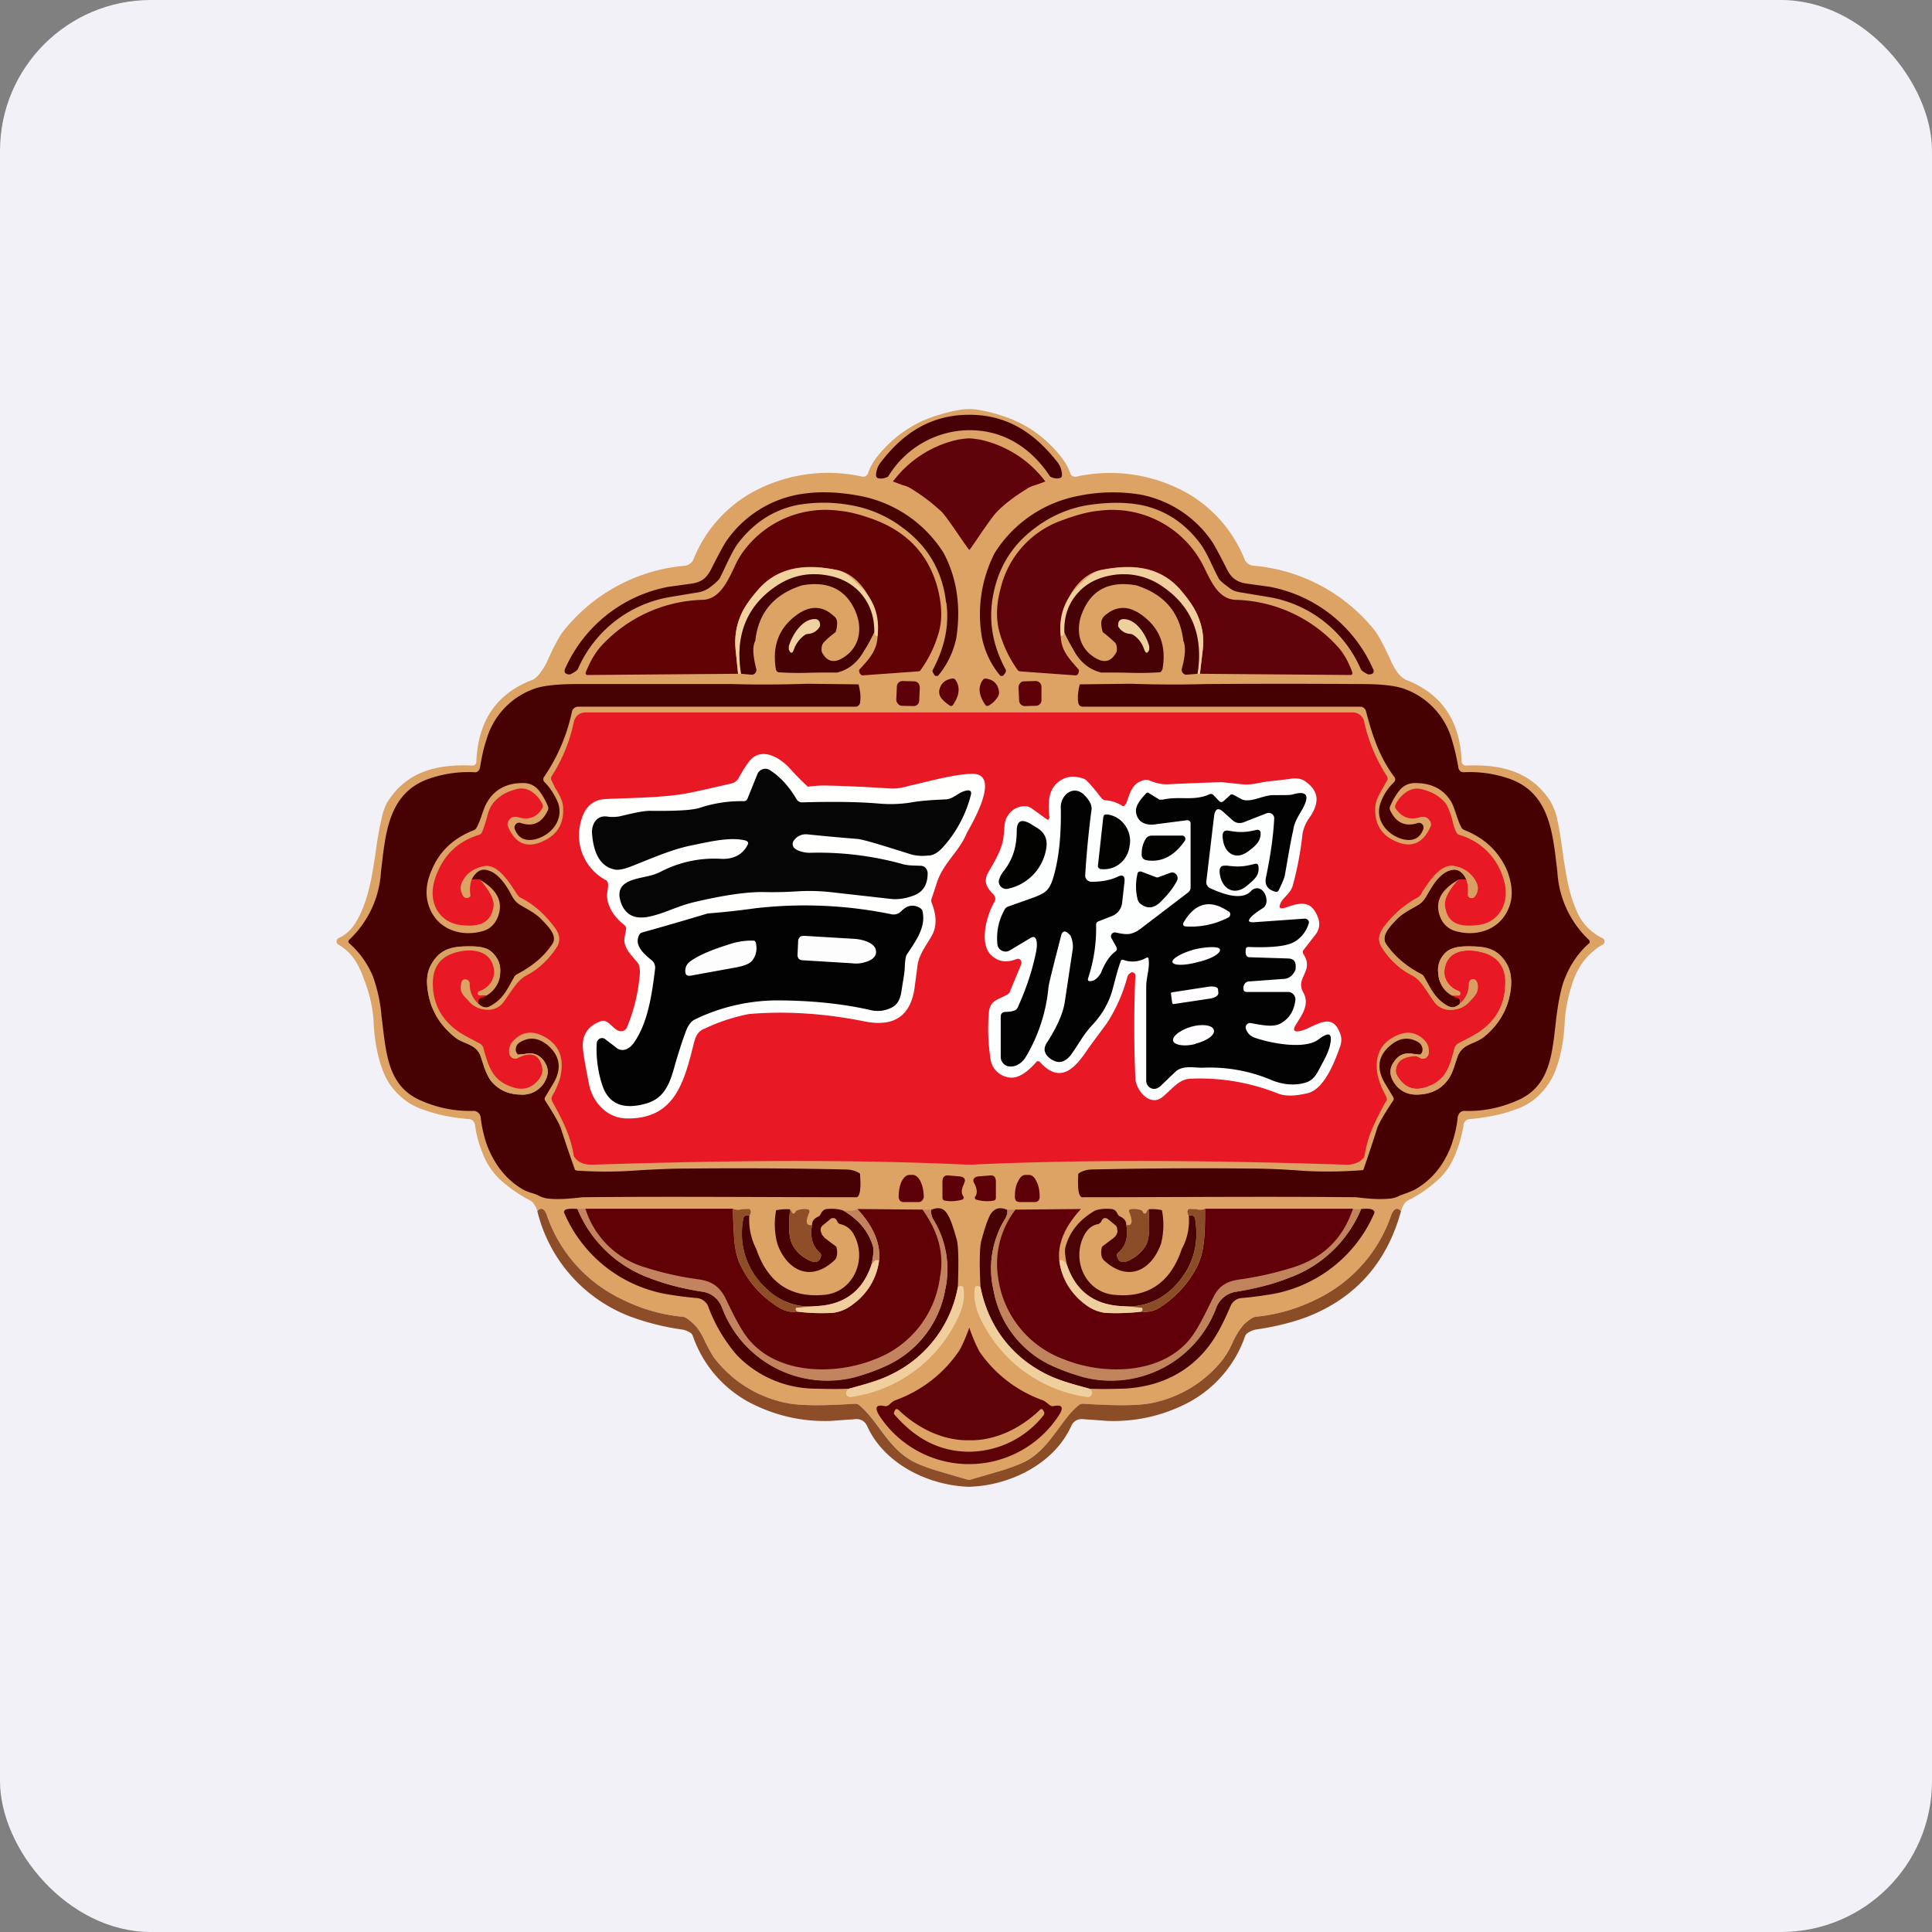
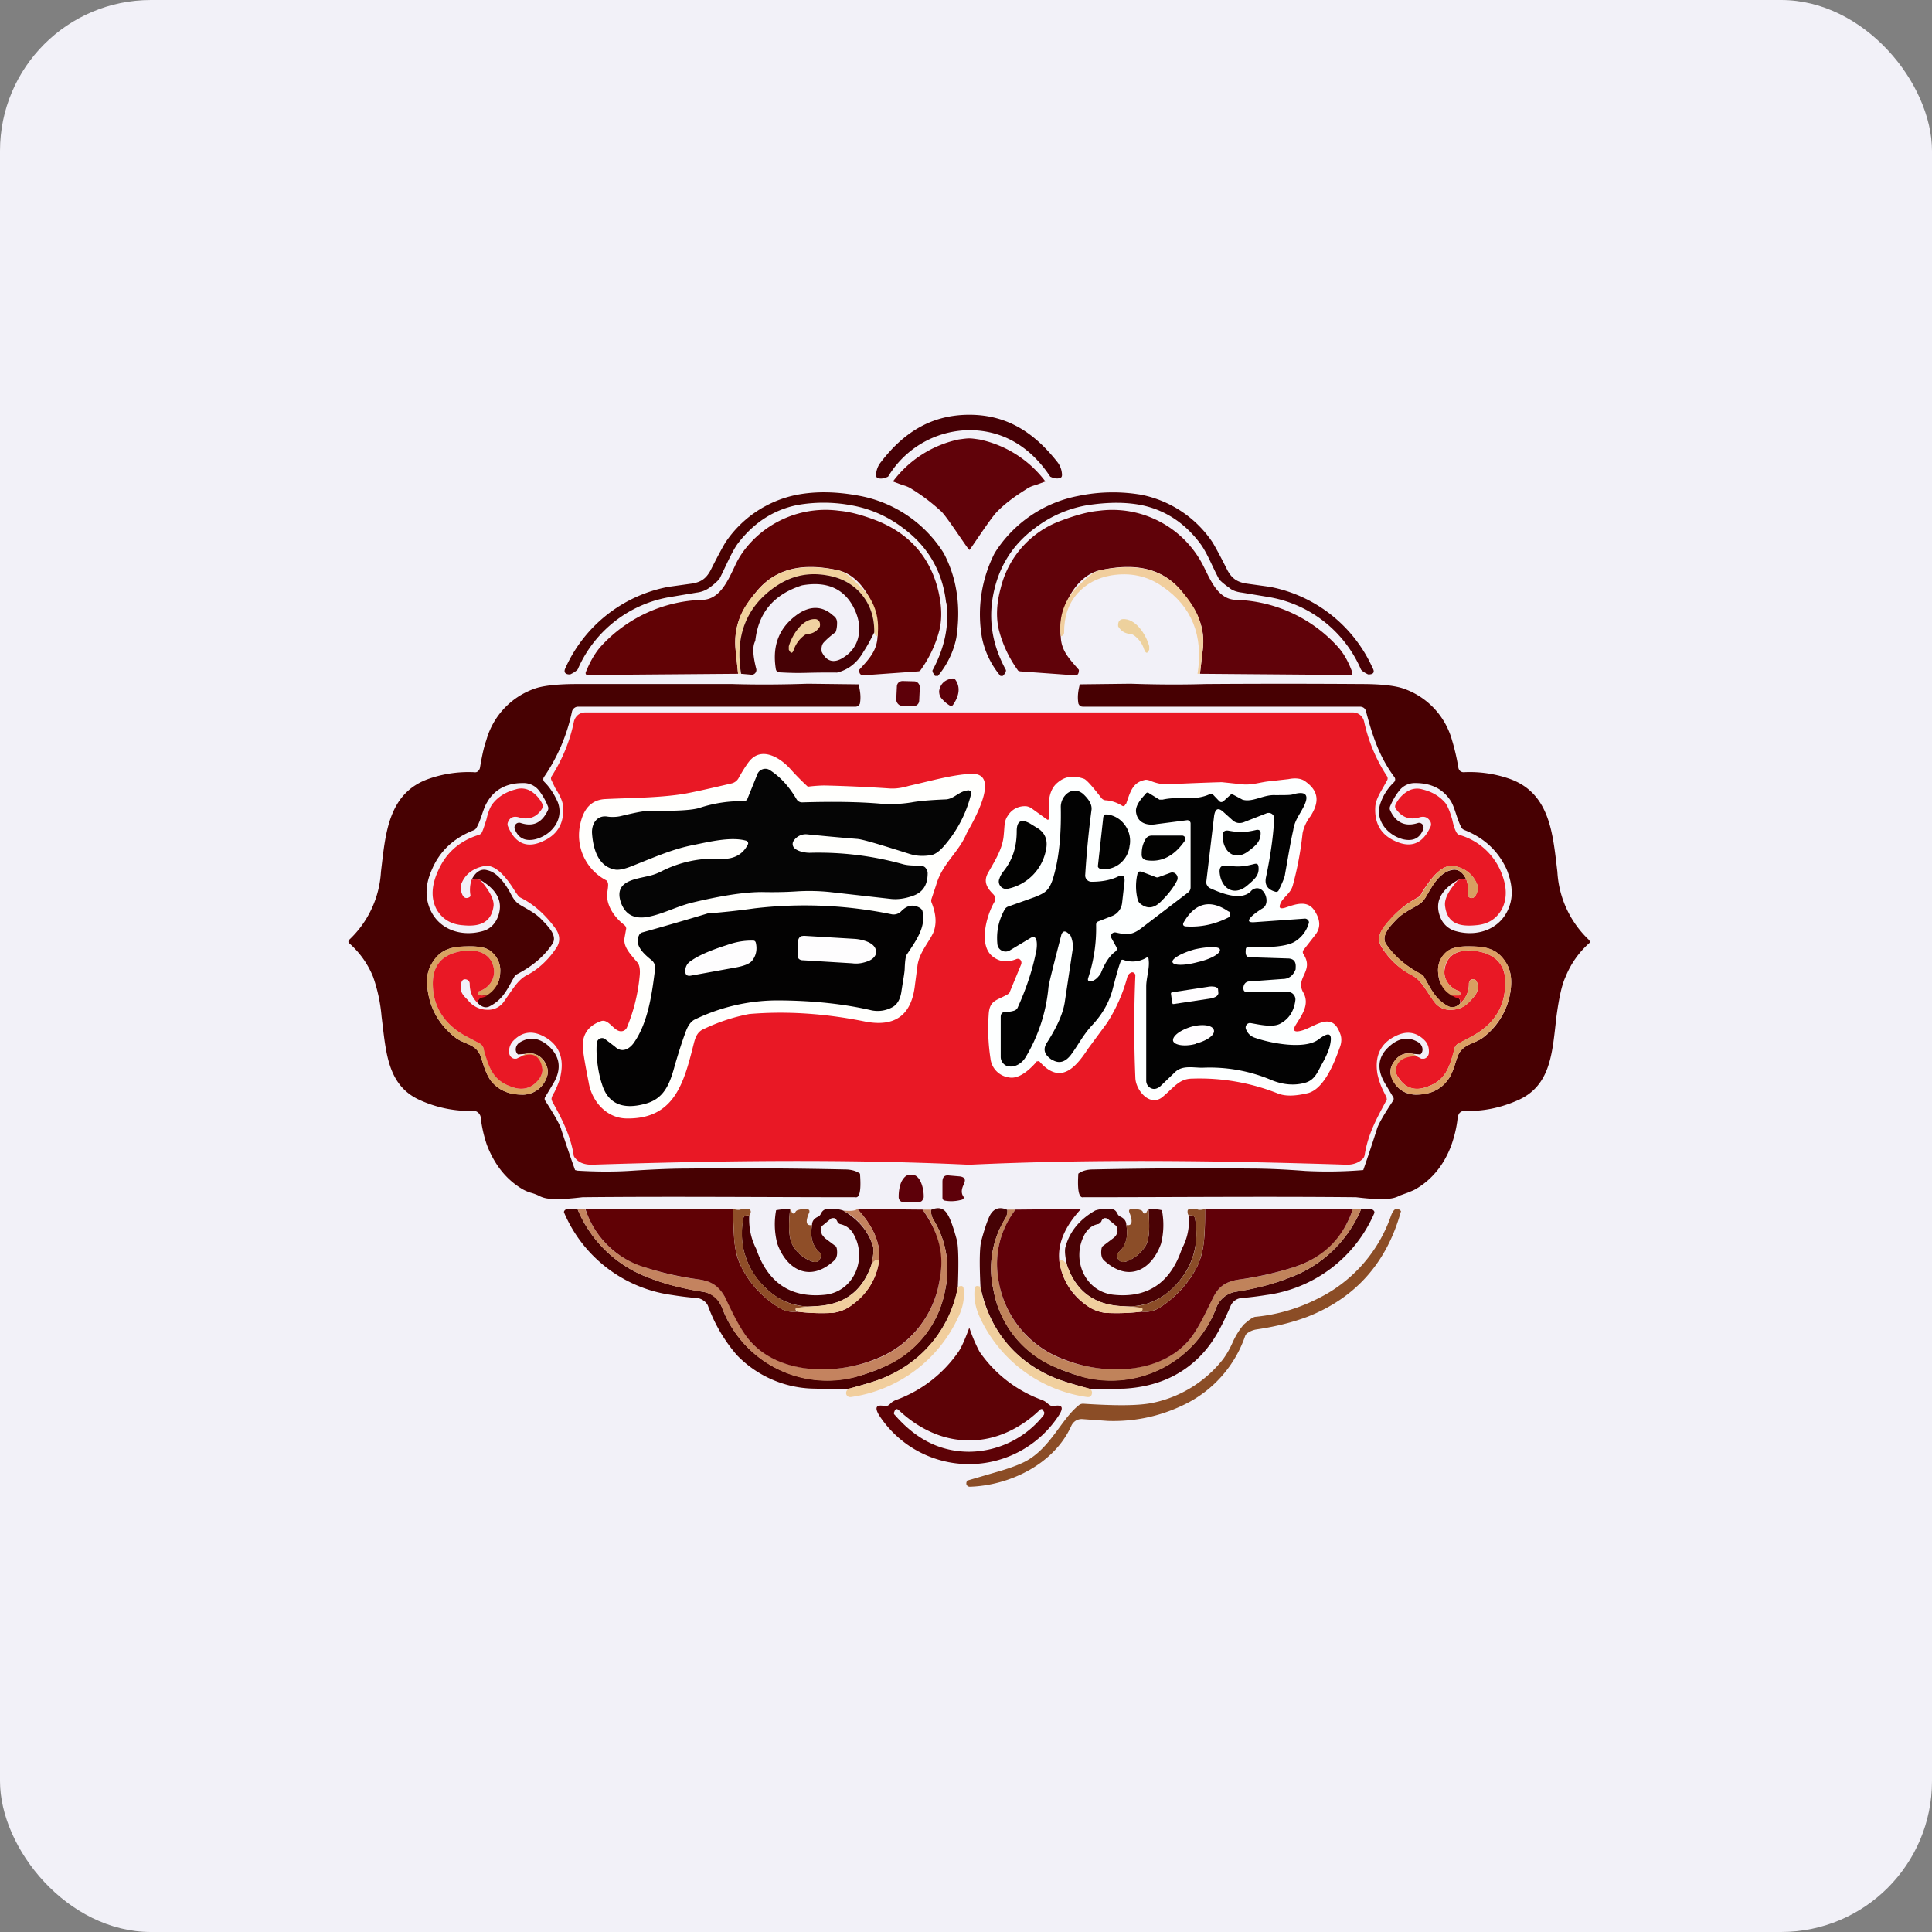
<svg xmlns="http://www.w3.org/2000/svg" width="64" height="64" viewBox="0 0 64 64">
  <rect x="0" y="0" width="64" height="64" fill="#808080" stroke="none" />
  <rect x="0" y="0" width="64" height="64" rx="5" ry="5" fill="#f2f1f8" />
  <path fill="#f2f1f8" d="M 2.75,2 L 61.55,2 L 61.55,60.80 L 2.75,60.80 L 2.75,2" />
-   <path d="M 32.11,49.03 C 32.13,49.03 32.15,49.03 32.17,49.05 L 32.17,49.01 L 33.01,48.76 C 33.44,48.64 33.76,48.53 33.96,48.41 C 34.46,48.14 34.80,47.70 35.10,47.29 C 35.31,47 35.52,46.73 35.75,46.55 A 0.18,0.18 0 0,1 35.89,46.50 C 36.95,46.58 37.72,46.56 38.19,46.47 A 3.99,3.99 0 0,0 40.52,45.02 C 40.62,44.88 40.73,44.69 40.85,44.43 C 40.98,44.16 41.11,43.97 41.21,43.87 C 41.39,43.71 41.52,43.62 41.60,43.62 A 5.74,5.74 0 0,0 43.65,43.02 A 4.80,4.80 0 0,0 46.08,40.27 C 46.17,40.03 46.28,39.98 46.41,40.12 A 0.91,0.91 0 0,1 46.51,39.89 A 0.42,0.42 0 0,1 46.69,39.74 C 47.03,39.57 47.34,39.35 47.64,39.08 C 47.89,38.85 48.07,38.58 48.20,38.26 C 48.34,37.92 48.43,37.59 48.48,37.29 C 48.49,37.15 48.57,37.08 48.70,37.07 C 49.25,37.02 49.76,36.92 50.21,36.75 C 50.66,36.60 51.02,36.31 51.30,35.90 C 51.65,35.38 51.80,34.54 51.83,33.91 C 51.85,33.43 51.96,32.92 52.14,32.42 C 52.34,31.91 52.66,31.54 53.09,31.29 A 0.12,0.12 0 0,0 53.09,31.08 A 1.72,1.72 0 0,1 52.24,30.20 C 51.96,29.59 51.87,28.92 51.77,28.26 C 51.72,27.89 51.67,27.53 51.59,27.16 A 2.02,2.02 0 0,0 51.35,26.53 C 50.70,25.53 49.67,25.31 48.56,25.36 A 0.13,0.13 0 0,1 48.47,25.33 A 0.14,0.14 0 0,1 48.42,25.24 C 48.37,23.87 47.75,22.97 46.57,22.52 A 0.80,0.80 0 0,1 46.27,22.24 A 1.89,1.89 0 0,1 46.08,21.90 C 45.84,21.37 45.65,21.02 45.52,20.86 A 5.78,5.78 0 0,0 41.53,18.74 A 0.36,0.36 0 0,1 41.22,18.51 A 4.41,4.41 0 0,0 39.37,16.36 A 5.21,5.21 0 0,0 35.65,15.79 C 35.60,15.79 35.56,15.79 35.52,15.77 A 0.18,0.18 0 0,1 35.45,15.66 C 35.37,15.45 35.24,15.22 35.03,14.99 A 3.95,3.95 0 0,0 33.25,13.79 C 33.25,13.79 32.56,13.55 32.10,13.55 C 31.65,13.55 30.96,13.79 30.95,13.79 C 30.26,14.02 29.67,14.42 29.17,14.99 C 28.97,15.22 28.83,15.45 28.76,15.66 A 0.18,0.18 0 0,1 28.68,15.77 A 0.17,0.17 0 0,1 28.57,15.79 A 5.21,5.21 0 0,0 24.83,16.36 A 4.41,4.41 0 0,0 22.98,18.51 A 0.36,0.36 0 0,1 22.69,18.74 A 5.78,5.78 0 0,0 18.70,20.86 C 18.56,21.02 18.37,21.36 18.13,21.90 A 1.89,1.89 0 0,1 17.93,22.24 C 17.83,22.39 17.72,22.49 17.64,22.52 C 16.45,22.97 15.83,23.88 15.78,25.24 A 0.14,0.14 0 0,1 15.74,25.33 A 0.13,0.13 0 0,1 15.64,25.36 C 14.53,25.31 13.50,25.53 12.86,26.53 C 12.77,26.66 12.69,26.87 12.63,27.16 C 12.55,27.51 12.49,27.89 12.44,28.26 C 12.34,28.92 12.24,29.59 11.97,30.20 C 11.79,30.60 11.60,30.90 11.21,31.08 A 0.12,0.12 0 0,0 11.15,31.19 C 11.15,31.23 11.17,31.27 11.21,31.29 C 11.64,31.54 11.87,31.91 12.05,32.42 C 12.25,32.92 12.36,33.43 12.38,33.91 C 12.41,34.54 12.56,35.38 12.90,35.90 C 13.19,36.31 13.55,36.60 14,36.75 C 14.45,36.92 14.94,37.02 15.51,37.07 C 15.64,37.07 15.72,37.15 15.74,37.29 C 15.78,37.61 15.87,37.92 16.01,38.26 C 16.14,38.58 16.33,38.85 16.57,39.08 C 16.87,39.35 17.19,39.57 17.51,39.74 C 17.60,39.78 17.66,39.83 17.69,39.89 C 17.74,39.96 17.78,40.04 17.80,40.12 C 17.92,39.98 18.04,40.03 18.12,40.27 A 4.80,4.80 0 0,0 20.56,43.02 C 21.21,43.35 21.89,43.55 22.61,43.62 C 22.70,43.62 22.82,43.71 22.99,43.87 C 23.10,43.98 23.22,44.16 23.35,44.43 C 23.48,44.69 23.58,44.88 23.69,45.02 A 3.99,3.99 0 0,0 26.03,46.47 C 26.49,46.57 27.26,46.57 28.33,46.50 C 28.37,46.50 28.41,46.51 28.45,46.54 C 28.70,46.73 28.89,47 29.11,47.29 C 29.42,47.70 29.74,48.14 30.24,48.41 C 30.45,48.52 30.76,48.64 31.18,48.76 L 32.03,49.01 L 32.03,49.04 L 32.11,49.03 L 32.11,49.03" fill="#dca364" />
  <path d="M 28.61,22.37 C 28.57,22.38 28.54,22.37 28.51,22.34 C 28.47,22.31 28.46,22.25 28.46,22.19 C 28.79,21.83 29.05,21.56 29.07,21.08 C 29.16,20.26 28.62,19.08 27.76,18.89 C 26.81,18.68 25.85,18.72 25.14,19.50 C 24.82,19.87 24.61,20.19 24.50,20.48 C 24.37,20.83 24.33,21.18 24.37,21.55 L 24.45,22.32 L 19.47,22.36 A 0.06,0.06 0 0,1 19.40,22.31 L 19.40,22.28 C 19.52,21.98 19.67,21.69 19.88,21.44 A 4.73,4.73 0 0,1 23.29,19.87 C 23.85,19.84 24.11,19.24 24.34,18.76 C 24.45,18.51 24.59,18.30 24.73,18.13 A 3.38,3.38 0 0,1 27.80,16.92 C 28.15,16.95 28.56,17.06 29.03,17.24 C 30.09,17.66 30.77,18.40 31.06,19.48 C 31.19,19.99 31.22,20.45 31.12,20.87 A 3.96,3.96 0 0,1 30.48,22.22 A 0.15,0.15 0 0,1 30.42,22.24 L 28.61,22.37 L 28.61,22.37" fill="#610205" />
  <path d="M 29.07,21.08 C 29,21.06 28.97,21.02 28.96,20.95 C 28.97,20.44 28.82,20.01 28.51,19.65 C 28.23,19.34 27.87,19.14 27.40,19.06 C 26.77,18.96 26.21,19.07 25.69,19.43 C 24.73,20.09 24.35,21.06 24.54,22.32 L 24.45,22.32 L 24.37,21.55 C 24.33,21.18 24.37,20.82 24.50,20.48 C 24.60,20.19 24.81,19.87 25.15,19.50 C 25.85,18.72 26.81,18.70 27.76,18.89 C 28.04,18.96 28.21,19.15 28.46,19.39 C 28.95,19.84 29.15,20.41 29.07,21.07 L 29.07,21.08" fill="#f1d19d" />
  <path d="M 28.96,20.95 C 28.84,21.19 28.73,21.40 28.61,21.58 C 28.39,21.97 28.09,22.19 27.73,22.28 C 26.57,22.27 26.67,22.32 25.78,22.27 A 0.14,0.14 0 0,1 25.70,22.16 C 25.57,21.35 25.83,20.74 26.48,20.31 C 26.88,20.06 27.26,20.08 27.60,20.39 C 27.69,20.45 27.73,20.53 27.73,20.63 C 27.73,20.73 27.72,20.84 27.68,20.94 C 27.52,21.06 27.39,21.17 27.29,21.28 C 27.23,21.34 27.20,21.45 27.22,21.59 C 27.39,21.94 27.66,21.99 28,21.74 A 1.05,1.05 0 0,0 28.45,21.01 C 28.49,20.74 28.44,20.48 28.32,20.21 C 28,19.51 27.41,19.24 26.57,19.39 C 25.63,19.69 25.12,20.30 25.02,21.23 C 24.92,21.41 24.94,21.72 25.05,22.15 C 25.08,22.25 25,22.36 24.89,22.35 L 24.55,22.32 C 24.34,21.06 24.73,20.09 25.69,19.43 C 26.22,19.07 26.77,18.95 27.40,19.06 C 27.87,19.14 28.23,19.34 28.51,19.65 C 28.82,20.01 28.97,20.44 28.96,20.95 L 28.96,20.95" fill="#460105" />
  <path d="M 27.16,20.75 A 0.48,0.48 0 0,1 26.76,21 A 0.22,0.22 0 0,0 26.64,21.05 A 1,1 0 0,0 26.30,21.51 C 26.25,21.66 26.20,21.66 26.13,21.52 L 26.13,21.41 C 26.24,21.03 26.59,20.47 27.03,20.51 C 27.13,20.53 27.18,20.61 27.16,20.75" fill="#f0d2a1" />
  <path d="M 26.76,22.65 L 28.44,22.67 C 28.50,22.90 28.52,23.09 28.49,23.28 C 28.49,23.32 28.46,23.35 28.43,23.38 A 0.15,0.15 0 0,1 28.33,23.41 L 19.15,23.41 A 0.20,0.20 0 0,0 19.03,23.45 A 0.21,0.21 0 0,0 18.95,23.56 A 6.02,6.02 0 0,1 18.02,25.74 A 0.13,0.13 0 0,0 18.04,25.91 C 18.23,26.10 18.37,26.33 18.48,26.58 C 18.69,27.15 18.27,27.66 17.74,27.80 C 17.40,27.88 17.17,27.77 17.05,27.46 A 0.16,0.16 0 0,1 17.08,27.31 A 0.15,0.15 0 0,1 17.24,27.26 C 17.66,27.40 17.95,27.26 18.15,26.84 A 0.16,0.16 0 0,0 18.15,26.71 A 2.12,2.12 0 0,0 17.84,26.17 A 0.65,0.65 0 0,0 17.31,25.94 C 16.79,25.94 16.38,26.15 16.14,26.57 C 16,26.79 15.94,27.15 15.79,27.41 A 0.19,0.19 0 0,1 15.70,27.50 C 15.03,27.76 14.57,28.19 14.31,28.80 C 14.13,29.20 14.09,29.56 14.17,29.89 C 14.38,30.73 15.19,31.06 15.97,30.85 C 16.21,30.79 16.39,30.63 16.49,30.38 C 16.68,29.90 16.49,29.49 15.91,29.15 A 0.50,0.50 0 0,0 15.62,29.15 C 15.75,28.88 15.94,28.76 16.15,28.83 C 16.38,28.88 16.61,29.09 16.83,29.45 C 16.96,29.66 17,29.83 17.22,29.97 C 17.43,30.10 17.71,30.23 17.92,30.44 C 18.15,30.68 18.49,31 18.29,31.28 C 18.03,31.67 17.65,32 17.13,32.27 A 0.24,0.24 0 0,0 17.03,32.37 C 16.80,32.77 16.67,33.10 16.23,33.33 C 16.11,33.40 15.97,33.37 15.84,33.24 C 15.82,33.17 15.84,33.12 15.87,33.09 C 16.15,32.78 16.54,32.83 16.57,32.21 A 0.79,0.79 0 0,0 16.25,31.51 C 16.13,31.40 15.92,31.36 15.64,31.35 C 15.06,31.35 14.61,31.38 14.30,31.93 C 14.17,32.14 14.12,32.41 14.16,32.73 C 14.23,33.38 14.53,33.93 15.07,34.36 C 15.37,34.60 15.78,34.57 15.93,35.01 C 16.03,35.33 16.11,35.59 16.26,35.80 C 16.50,36.10 16.83,36.25 17.26,36.26 A 0.84,0.84 0 0,0 18.09,35.74 C 18.18,35.55 18.16,35.36 18.04,35.17 C 17.89,34.95 17.67,34.85 17.41,34.91 L 17.16,34.93 C 17.03,34.82 17.08,34.61 17.22,34.53 C 17.53,34.34 17.84,34.37 18.15,34.63 C 18.55,34.98 18.62,35.40 18.33,35.89 L 18.06,36.34 A 0.11,0.11 0 0,0 18.06,36.46 C 18.37,36.94 18.55,37.26 18.59,37.41 A 49.08,49.08 0 0,0 19.05,38.76 L 19.13,38.78 C 19.79,38.82 20.40,38.82 20.97,38.78 C 21.74,38.73 22.35,38.71 22.79,38.71 C 24.92,38.69 26.65,38.71 27.99,38.74 C 28.20,38.74 28.37,38.79 28.49,38.88 C 28.49,38.97 28.57,39.72 28.33,39.66 C 25.32,39.66 22.27,39.63 19.30,39.66 C 18.94,39.70 18.58,39.74 18.22,39.71 A 0.88,0.88 0 0,1 17.83,39.60 A 1.53,1.53 0 0,0 17.58,39.51 A 1.34,1.34 0 0,1 17.32,39.40 C 16.77,39.08 16.38,38.58 16.13,37.93 A 4.41,4.41 0 0,1 15.92,36.99 C 15.91,36.94 15.87,36.88 15.83,36.85 A 0.21,0.21 0 0,0 15.69,36.80 A 4,4 0 0,1 13.95,36.46 C 12.82,35.98 12.79,34.85 12.64,33.67 A 5.29,5.29 0 0,0 12.36,32.36 A 2.97,2.97 0 0,0 11.55,31.23 A 0.09,0.09 0 0,1 11.57,31.13 A 3.36,3.36 0 0,0 12.62,28.88 C 12.77,27.65 12.84,26.26 14.23,25.79 A 3.99,3.99 0 0,1 15.70,25.58 C 15.75,25.59 15.80,25.58 15.83,25.55 A 0.20,0.20 0 0,0 15.90,25.43 C 15.96,25.08 16.02,24.77 16.11,24.52 A 2.52,2.52 0 0,1 17.69,22.82 C 17.95,22.72 18.43,22.66 19.10,22.66 L 24.26,22.66 C 25.29,22.69 26.12,22.67 26.76,22.65 L 26.76,22.65" fill="#470102" />
  <path fill="#fffffd" d="M 19.13,24.83 L 33.03,24.83 L 33.03,37.56 L 19.13,37.56 L 19.13,24.83" />
  <path d="M 24.77,27.98 A 0.08,0.08 0 0,0 24.75,27.87 L 24.72,27.85 C 24.22,27.71 23.52,27.88 22.98,27.99 C 22.31,28.12 21.79,28.35 20.96,28.68 C 20.69,28.79 20.52,28.82 20.40,28.81 C 19.80,28.72 19.64,28.09 19.61,27.57 C 19.61,27.25 19.80,27 20.12,27.05 C 20.23,27.07 20.43,27.07 20.58,27.03 C 21,26.93 21.31,26.86 21.53,26.86 C 22.40,26.87 22.94,26.84 23.18,26.76 A 4.41,4.41 0 0,1 24.64,26.54 C 24.66,26.54 24.68,26.54 24.71,26.52 A 0.13,0.13 0 0,0 24.76,26.46 L 25.10,25.62 A 0.28,0.28 0 0,1 25.27,25.48 A 0.27,0.27 0 0,1 25.50,25.51 C 25.86,25.74 26.15,26.07 26.39,26.48 A 0.21,0.21 0 0,0 26.57,26.58 C 27.56,26.55 28.41,26.56 29.13,26.62 C 29.47,26.65 29.83,26.64 30.20,26.58 C 30.47,26.53 30.86,26.50 31.35,26.48 C 31.63,26.45 31.77,26.20 32.09,26.18 L 32.12,26.19 A 0.09,0.09 0 0,1 32.17,26.25 L 32.17,26.30 A 4.09,4.09 0 0,1 31.25,28.05 C 31.08,28.24 30.92,28.34 30.75,28.34 C 30.50,28.37 30.30,28.34 30.14,28.29 C 29.16,27.98 28.57,27.80 28.39,27.79 A 83.27,83.27 0 0,1 26.75,27.64 A 0.48,0.48 0 0,0 26.30,27.84 A 0.19,0.19 0 0,0 26.31,28.09 C 26.43,28.21 26.68,28.25 26.82,28.25 C 27.87,28.22 28.92,28.35 29.92,28.63 C 30.11,28.68 30.31,28.67 30.49,28.68 C 30.55,28.68 30.62,28.70 30.66,28.75 C 30.70,28.80 30.73,28.86 30.73,28.92 C 30.73,29.31 30.58,29.56 30.23,29.68 C 29.97,29.77 29.74,29.80 29.53,29.78 L 27.49,29.55 A 6.64,6.64 0 0,0 26.36,29.53 C 26.05,29.55 25.66,29.56 25.24,29.55 C 24.67,29.55 23.88,29.67 22.89,29.91 C 22.36,30.05 21.91,30.30 21.42,30.38 C 21,30.44 20.73,30.30 20.58,29.93 C 20.30,29.17 21.05,29.13 21.52,29.01 C 21.65,28.98 21.78,28.93 21.90,28.87 A 3.85,3.85 0 0,1 23.89,28.45 C 24.31,28.47 24.61,28.30 24.77,27.98" fill="#050505" />
  <path d="M 20.37,34.67 C 20.61,34.90 20.86,34.74 21,34.54 C 21.47,33.87 21.60,32.91 21.70,32.10 A 0.32,0.32 0 0,0 21.60,31.82 C 21.34,31.61 21,31.32 21.17,30.98 A 0.16,0.16 0 0,1 21.27,30.89 A 101.72,101.72 0 0,0 23.44,30.26 A 25.02,25.02 0 0,0 25,30.09 A 14.28,14.28 0 0,1 29.55,30.29 A 0.35,0.35 0 0,0 29.86,30.18 C 30.06,29.98 30.26,29.95 30.48,30.08 C 30.52,30.11 30.55,30.14 30.56,30.19 C 30.68,30.72 30.33,31.18 30.04,31.62 C 30,31.68 29.98,31.83 29.97,32.07 C 29.97,32.20 29.92,32.45 29.86,32.85 C 29.82,33.12 29.71,33.29 29.55,33.37 A 1.01,1.01 0 0,1 28.88,33.47 C 27.98,33.26 26.97,33.15 25.86,33.14 A 6.30,6.30 0 0,0 23.02,33.77 C 22.89,33.83 22.78,33.98 22.70,34.22 C 22.58,34.54 22.47,34.90 22.36,35.27 C 22.19,35.91 22,36.41 21.35,36.57 C 20.60,36.77 20.13,36.54 19.94,35.91 C 19.83,35.59 19.73,35.01 19.77,34.55 A 0.18,0.18 0 0,1 19.88,34.40 A 0.17,0.17 0 0,1 20.03,34.41 L 20.37,34.67 L 20.37,34.67" fill="#030202" />
  <path d="M 16.13,32.98 L 15.89,32.98 C 15.84,32.98 15.82,32.94 15.83,32.89 L 15.84,32.86 A 0.07,0.07 0 0,1 15.89,32.83 C 16.20,32.72 16.41,32.43 16.36,32.09 C 16.25,31.46 15.60,31.41 15.10,31.55 C 14.56,31.70 14.31,32.07 14.34,32.68 C 14.37,33.33 14.68,33.84 15.24,34.21 C 15.41,34.32 15.62,34.42 15.86,34.55 A 0.29,0.29 0 0,1 16.02,34.73 C 16.19,35.34 16.32,35.80 16.97,36.01 C 17.33,36.14 17.64,36.04 17.87,35.73 C 17.94,35.62 17.97,35.52 17.97,35.43 C 17.92,35.10 17.65,35.01 17.36,34.99 C 17.28,34.99 17.28,34.97 17.36,34.94 L 17.40,34.91 C 17.68,34.86 17.89,34.95 18.03,35.17 C 18.16,35.36 18.18,35.55 18.09,35.74 A 0.84,0.84 0 0,1 17.26,36.26 C 16.84,36.26 16.50,36.10 16.26,35.80 C 16.11,35.59 16.03,35.33 15.93,35.01 C 15.78,34.57 15.37,34.60 15.07,34.36 C 14.53,33.93 14.23,33.38 14.16,32.73 C 14.12,32.42 14.16,32.15 14.30,31.92 C 14.62,31.38 15.06,31.34 15.64,31.35 C 15.92,31.35 16.13,31.41 16.25,31.50 C 16.47,31.68 16.59,31.92 16.57,32.21 A 0.89,0.89 0 0,1 16.13,32.97 L 16.13,32.98" fill="#d8a361" />
-   <path d="M 32.17,49.04 C 32.19,49.09 32.20,49.13 32.18,49.19 C 32.16,49.23 32.13,49.25 32.08,49.25 C 30.79,49.21 29.30,48.52 28.72,47.23 A 0.39,0.39 0 0,0 28.57,47.06 A 0.38,0.38 0 0,0 28.35,47.01 L 27.51,47.07 C 26.57,47.10 25.70,46.90 24.87,46.48 A 3.96,3.96 0 0,1 22.95,44.25 A 0.21,0.21 0 0,0 22.87,44.15 A 0.70,0.70 0 0,0 22.58,44.04 A 8.21,8.21 0 0,1 20.90,43.62 A 4.99,4.99 0 0,1 17.80,40.12 C 17.92,39.98 18.04,40.03 18.12,40.27 A 4.80,4.80 0 0,0 20.56,43.02 C 21.21,43.35 21.89,43.55 22.61,43.62 C 22.70,43.62 22.82,43.71 22.99,43.87 C 23.10,43.98 23.23,44.16 23.35,44.43 C 23.48,44.69 23.58,44.88 23.69,45.02 A 3.99,3.99 0 0,0 26.03,46.47 C 26.49,46.57 27.26,46.57 28.33,46.50 C 28.37,46.50 28.41,46.51 28.45,46.54 C 29.05,47.01 29.40,47.96 30.24,48.41 C 30.45,48.52 30.76,48.64 31.18,48.76 L 32.17,49.05 L 32.17,49.04" fill="#8e4d29" />
  <path d="M 31.34,19.96 C 31.22,18.91 30.73,18.09 29.90,17.48 A 3.94,3.94 0 0,0 28.21,16.74 A 4.98,4.98 0 0,0 26.41,16.73 C 25.62,16.89 24.96,17.32 24.43,18.02 C 24.22,18.32 24.03,18.79 23.84,19.16 C 23.80,19.22 23.69,19.33 23.50,19.47 A 0.91,0.91 0 0,1 23.08,19.63 L 22.24,19.77 A 4.06,4.06 0 0,0 19.14,22.17 C 19.12,22.20 19.04,22.27 18.89,22.34 L 18.84,22.34 C 18.71,22.33 18.67,22.25 18.73,22.13 A 4.69,4.69 0 0,1 22.14,19.44 L 22.93,19.33 C 23.23,19.28 23.40,19.16 23.55,18.87 C 23.81,18.35 23.97,18.07 24.03,17.97 A 3.72,3.72 0 0,1 26.40,16.39 C 27.03,16.27 27.72,16.28 28.50,16.43 A 4.20,4.20 0 0,1 31.26,18.32 C 31.69,19.13 31.84,20.07 31.68,21.13 A 2.85,2.85 0 0,1 31.07,22.39 A 0.11,0.11 0 0,1 31.03,22.39 L 30.98,22.39 A 0.08,0.08 0 0,1 30.95,22.36 L 30.93,22.32 C 30.89,22.27 30.88,22.21 30.90,22.19 C 31.29,21.46 31.45,20.72 31.35,19.97 L 31.34,19.96" fill="#490202" />
  <path d="M 31.46,23.37 A 1.08,1.08 0 0,1 31.22,23.17 C 31.13,23.08 31.11,22.99 31.11,22.89 C 31.15,22.66 31.29,22.52 31.53,22.48 A 0.11,0.11 0 0,1 31.65,22.52 C 31.81,22.75 31.79,23.03 31.57,23.35 C 31.54,23.39 31.50,23.40 31.46,23.37 L 31.46,23.37 M 30.28,22.57 L 29.90,22.56 C 29.80,22.56 29.71,22.63 29.71,22.75 L 29.69,23.17 C 29.69,23.28 29.78,23.38 29.88,23.38 L 30.26,23.39 C 30.37,23.39 30.45,23.31 30.45,23.20 L 30.47,22.78 C 30.47,22.66 30.39,22.57 30.28,22.57 M 29.95,39.82 A 0.17,0.17 0 0,1 29.82,39.78 A 0.18,0.18 0 0,1 29.77,39.65 L 29.77,39.63 C 29.77,39.44 29.81,39.25 29.87,39.13 C 29.95,38.99 30.03,38.92 30.13,38.92 L 30.24,38.92 C 30.32,38.92 30.42,38.99 30.49,39.13 C 30.55,39.25 30.60,39.44 30.60,39.63 L 30.60,39.65 C 30.60,39.70 30.57,39.74 30.54,39.78 A 0.17,0.17 0 0,1 30.42,39.82 L 29.95,39.82 M 31.94,39.21 C 31.84,39.39 31.84,39.53 31.91,39.63 C 31.94,39.68 31.92,39.72 31.87,39.74 C 31.69,39.79 31.50,39.81 31.29,39.77 C 31.25,39.76 31.22,39.73 31.22,39.67 L 31.22,39.15 C 31.22,38.99 31.29,38.92 31.44,38.94 L 31.79,38.97 C 31.96,38.99 32,39.08 31.93,39.21 L 31.94,39.21" fill="#5d0009" />
  <path d="M 19.13,40.05 A 4.09,4.09 0 0,0 21.50,42.33 C 22.01,42.53 22.59,42.68 23.27,42.79 C 23.57,42.83 23.79,43 23.92,43.32 A 3.72,3.72 0 0,0 28.33,45.61 C 28.77,45.50 29.14,45.35 29.46,45.19 A 3.42,3.42 0 0,0 31.31,42.73 A 3.15,3.15 0 0,0 30.92,40.40 A 0.59,0.59 0 0,1 30.84,40.08 C 31.09,39.97 31.27,40.02 31.39,40.23 C 31.48,40.37 31.58,40.65 31.70,41.09 C 31.75,41.31 31.76,41.83 31.73,42.64 A 4.01,4.01 0 0,1 29.50,45.54 C 29.11,45.74 28.61,45.86 28.15,46 C 27.75,46.02 27.36,46.01 26.96,46 A 3.63,3.63 0 0,1 24.41,44.89 A 5.21,5.21 0 0,1 23.45,43.25 A 0.43,0.43 0 0,0 23.30,43.08 A 0.42,0.42 0 0,0 23.09,43 A 10.50,10.50 0 0,1 22.27,42.90 A 4.55,4.55 0 0,1 18.70,40.20 C 18.67,40.15 18.68,40.12 18.72,40.08 C 18.79,40.04 18.93,40.03 19.13,40.05 L 19.13,40.05" fill="#490102" />
  <path d="M 19.38,40.04 C 19.73,41.03 20.39,41.68 21.39,41.99 C 21.95,42.17 22.54,42.31 23.13,42.38 C 23.56,42.44 23.81,42.59 24.01,42.96 C 24.20,43.32 24.51,44.01 24.81,44.38 C 25.79,45.54 27.69,45.54 28.98,45.04 A 3.36,3.36 0 0,0 31.14,42.30 A 2.94,2.94 0 0,0 30.56,40.07 L 30.84,40.07 C 30.84,40.20 30.86,40.30 30.92,40.40 A 3.15,3.15 0 0,1 31.31,42.73 A 3.42,3.42 0 0,1 29.46,45.20 C 29.15,45.35 28.77,45.49 28.34,45.62 A 3.72,3.72 0 0,1 23.92,43.32 A 0.83,0.83 0 0,0 23.27,42.79 C 22.59,42.69 22.01,42.53 21.50,42.33 A 4.09,4.09 0 0,1 19.13,40.05 L 19.38,40.04 L 19.38,40.04" fill="#c4835f" />
  <path d="M 24.28,40.05 C 24.28,40.38 24.30,40.71 24.32,41.03 C 24.35,41.40 24.42,41.71 24.56,41.97 C 24.84,42.53 25.26,42.98 25.81,43.32 C 26,43.43 26.19,43.48 26.41,43.45 C 26.81,43.50 27.19,43.51 27.59,43.49 C 27.81,43.46 28.03,43.38 28.25,43.21 C 28.75,42.83 29.04,42.35 29.12,41.76 C 29.18,41.21 28.94,40.63 28.40,40.05 L 30.56,40.07 C 31.09,40.81 31.28,41.54 31.14,42.30 A 3.36,3.36 0 0,1 28.98,45.03 C 27.69,45.55 25.79,45.55 24.81,44.38 C 24.50,44.01 24.19,43.33 24.01,42.96 C 23.80,42.59 23.56,42.44 23.13,42.38 A 10.17,10.17 0 0,1 21.39,41.99 A 2.95,2.95 0 0,1 19.39,40.04 L 24.29,40.04 L 24.28,40.05" fill="#600105" />
  <path d="M 26.17,40.06 C 26.14,40.44 26.09,40.97 26.27,41.27 C 26.40,41.49 26.59,41.66 26.85,41.77 C 27.04,41.85 27.15,41.79 27.19,41.63 A 0.11,0.11 0 0,0 27.16,41.50 C 26.91,41.28 26.83,40.98 26.90,40.58 C 26.90,40.45 26.97,40.36 27.11,40.30 A 0.18,0.18 0 0,0 27.19,40.21 C 27.24,40.11 27.30,40.06 27.40,40.05 C 27.60,40.03 27.78,40.05 27.93,40.10 C 28.43,40.39 28.77,40.79 28.92,41.29 C 28.95,41.41 28.93,41.63 28.86,41.92 C 28.55,42.80 27.93,43.24 26.98,43.27 A 2.02,2.02 0 0,1 25.39,42.69 A 2.47,2.47 0 0,1 24.62,40.38 C 24.62,40.33 24.65,40.29 24.70,40.27 A 0.21,0.21 0 0,1 24.82,40.27 C 24.80,40.67 24.88,41.04 25.05,41.37 C 25.44,42.51 26.21,43.01 27.34,42.89 C 28.28,42.78 28.74,41.71 28.28,40.89 A 0.65,0.65 0 0,0 27.83,40.55 A 0.14,0.14 0 0,1 27.74,40.47 C 27.71,40.40 27.68,40.37 27.63,40.35 C 27.58,40.35 27.53,40.35 27.50,40.39 L 27.27,40.58 A 0.22,0.22 0 0,0 27.20,40.66 A 0.25,0.25 0 0,0 27.19,40.79 L 27.23,40.90 L 27.32,41.01 L 27.68,41.28 C 27.70,41.29 27.71,41.32 27.72,41.36 C 27.75,41.54 27.72,41.68 27.64,41.75 C 26.84,42.50 26.06,42.07 25.75,41.20 A 2.52,2.52 0 0,1 25.71,40.09 C 25.87,40.06 26.02,40.05 26.15,40.06 L 26.16,40.06" fill="#460003" />
  <path d="M 28.40,40.05 C 28.94,40.63 29.18,41.21 29.12,41.76 C 29.02,41.72 28.94,41.76 28.86,41.92 C 28.93,41.63 28.95,41.41 28.92,41.29 A 1.96,1.96 0 0,0 27.93,40.10 C 28.20,40.13 28.35,40.10 28.40,40.05" fill="#c3825e" />
  <path d="M 24.28,40.05 C 24.40,40.08 24.49,40.09 24.55,40.06 L 24.79,40.05 C 24.81,40.05 24.83,40.05 24.84,40.07 C 24.86,40.08 24.86,40.10 24.87,40.13 C 24.87,40.17 24.86,40.21 24.82,40.27 A 0.21,0.21 0 0,0 24.70,40.27 A 0.12,0.12 0 0,0 24.62,40.38 C 24.47,41.29 24.73,42.06 25.39,42.69 C 25.84,43.12 26.38,43.32 26.98,43.27 L 26.42,43.32 L 26.39,43.32 L 26.36,43.35 A 0.06,0.06 0 0,0 26.36,43.40 L 26.41,43.45 A 0.90,0.90 0 0,1 25.81,43.32 A 3.34,3.34 0 0,1 24.56,41.97 C 24.43,41.71 24.35,41.40 24.32,41.03 C 24.30,40.71 24.29,40.38 24.29,40.05 L 24.28,40.05 M 26.90,40.58 C 26.83,40.97 26.91,41.28 27.16,41.50 A 0.11,0.11 0 0,1 27.19,41.63 C 27.15,41.80 27.04,41.85 26.85,41.77 C 26.60,41.66 26.40,41.49 26.27,41.27 C 26.09,40.97 26.14,40.44 26.17,40.06 A 0.21,0.21 0 0,1 26.23,40.16 C 26.25,40.20 26.28,40.21 26.32,40.19 A 0.11,0.11 0 0,0 26.35,40.15 A 0.11,0.11 0 0,1 26.42,40.09 A 0.70,0.70 0 0,1 26.75,40.06 C 26.81,40.07 26.82,40.10 26.81,40.16 C 26.67,40.47 26.70,40.62 26.91,40.58 L 26.90,40.58" fill="#8f4e28" />
  <path d="M 29.12,41.76 A 2.11,2.11 0 0,1 28.25,43.21 C 28.04,43.38 27.81,43.46 27.59,43.49 A 6.62,6.62 0 0,1 26.41,43.45 L 26.38,43.40 L 26.36,43.37 A 0.05,0.05 0 0,1 26.39,43.32 L 26.42,43.32 L 26.98,43.27 C 27.93,43.24 28.56,42.80 28.86,41.92 C 28.94,41.77 29.02,41.71 29.12,41.76 L 29.12,41.76 M 28.16,45.99 C 28.61,45.87 29.10,45.74 29.50,45.54 A 4.01,4.01 0 0,0 31.73,42.63 A 0.24,0.24 0 0,1 31.84,42.60 C 31.88,42.60 31.91,42.62 31.92,42.68 C 31.96,42.99 31.90,43.31 31.75,43.62 A 4.63,4.63 0 0,1 28.18,46.28 C 28.15,46.28 28.12,46.28 28.09,46.26 A 0.14,0.14 0 0,1 28.03,46.17 C 28.02,46.09 28.06,46.03 28.15,45.99 L 28.16,45.99" fill="#f1ce9d" />
  <path d="M 26.44,31.17 C 26.44,31.10 26.49,31.03 26.55,31.01 L 26.63,31 L 28.29,31.10 C 28.51,31.11 29.04,31.21 29.02,31.55 C 29.02,31.65 28.94,31.76 28.78,31.83 C 28.63,31.89 28.44,31.94 28.23,31.91 L 26.59,31.81 A 0.18,0.18 0 0,1 26.46,31.76 A 0.19,0.19 0 0,1 26.42,31.62 L 26.44,31.17 L 26.44,31.17 M 25.04,31.24 C 25.09,31.47 25.04,31.67 24.91,31.83 C 24.82,31.93 24.66,31.99 24.42,32.04 L 22.88,32.32 C 22.76,32.34 22.70,32.29 22.70,32.17 C 22.70,32.03 22.76,31.91 22.89,31.83 C 23.11,31.67 23.50,31.49 24.07,31.31 C 24.38,31.20 24.66,31.15 24.96,31.16 C 25,31.16 25.03,31.19 25.04,31.24 L 25.04,31.24" fill="#fefdfe" />
  <path d="M 32.11,13.74 C 30.81,13.74 29.90,14.37 29.18,15.31 A 0.72,0.72 0 0,0 29.02,15.73 C 29.02,15.79 29.04,15.82 29.08,15.84 C 29.19,15.87 29.29,15.85 29.42,15.79 A 3.17,3.17 0 0,1 32.11,14.25 C 33.30,14.25 34.19,14.88 34.79,15.79 C 34.91,15.85 35.03,15.87 35.12,15.83 C 35.16,15.82 35.18,15.79 35.18,15.73 A 0.72,0.72 0 0,0 35.03,15.31 C 34.29,14.37 33.40,13.74 32.11,13.74 L 32.11,13.74" fill="#460005" />
  <path d="M 32.11,18.22 C 32.12,18.24 32.81,17.17 33.02,16.96 C 33.25,16.72 33.57,16.47 33.99,16.21 C 34.07,16.15 34.18,16.10 34.30,16.07 L 34.63,15.95 A 3.68,3.68 0 0,0 32.45,14.56 C 32.11,14.51 32.11,14.51 31.75,14.56 A 3.68,3.68 0 0,0 29.58,15.95 L 29.90,16.07 C 30.03,16.10 30.13,16.15 30.22,16.21 C 30.64,16.47 30.95,16.73 31.19,16.95 C 31.40,17.16 32.09,18.24 32.11,18.21 L 32.11,18.22 M 35.59,22.37 C 35.64,22.38 35.67,22.37 35.70,22.34 C 35.73,22.31 35.74,22.25 35.74,22.19 C 35.43,21.83 35.15,21.56 35.14,21.08 C 35.04,20.26 35.58,19.08 36.44,18.89 C 37.41,18.68 38.36,18.72 39.07,19.50 C 39.38,19.87 39.59,20.19 39.71,20.48 C 39.85,20.83 39.89,21.18 39.84,21.55 L 39.75,22.32 L 44.74,22.36 C 44.77,22.36 44.80,22.34 44.80,22.31 L 44.80,22.28 C 44.69,21.98 44.55,21.69 44.33,21.44 A 4.73,4.73 0 0,0 40.92,19.87 C 40.35,19.84 40.11,19.24 39.87,18.76 A 3.38,3.38 0 0,0 36.40,16.92 C 36.06,16.95 35.65,17.06 35.17,17.24 A 3.17,3.17 0 0,0 33.15,19.48 C 33.01,19.99 32.99,20.45 33.09,20.87 A 3.97,3.97 0 0,0 33.73,22.22 L 33.79,22.24 L 35.59,22.37 L 35.59,22.37" fill="#600209" />
  <path d="M 35.14,21.08 C 35.21,21.06 35.25,21.02 35.25,20.95 C 35.25,20.44 35.38,20.01 35.70,19.65 C 35.98,19.34 36.35,19.14 36.81,19.06 C 37.43,18.96 38,19.07 38.51,19.43 C 39.48,20.09 39.87,21.06 39.67,22.32 L 39.75,22.32 L 39.84,21.55 C 39.89,21.18 39.84,20.82 39.71,20.48 C 39.61,20.19 39.40,19.87 39.07,19.50 C 38.36,18.72 37.41,18.70 36.44,18.89 C 36.17,18.96 36,19.15 35.74,19.39 C 35.27,19.84 35.06,20.41 35.14,21.07 L 35.14,21.08" fill="#f1ce9d" />
-   <path d="M 35.26,20.95 C 35.36,21.19 35.49,21.40 35.59,21.58 C 35.81,21.97 36.12,22.19 36.48,22.28 C 37.63,22.27 37.54,22.32 38.44,22.27 L 38.48,22.22 A 0.14,0.14 0 0,0 38.51,22.16 C 38.65,21.35 38.39,20.74 37.73,20.31 C 37.33,20.06 36.96,20.08 36.60,20.39 A 0.34,0.34 0 0,0 36.48,20.63 C 36.48,20.73 36.50,20.84 36.53,20.94 C 36.69,21.06 36.81,21.17 36.93,21.28 C 36.99,21.34 37.01,21.45 36.99,21.59 C 36.81,21.94 36.55,21.99 36.20,21.74 A 1.05,1.05 0 0,1 35.75,21.01 C 35.72,20.74 35.76,20.48 35.89,20.21 C 36.20,19.51 36.79,19.24 37.64,19.39 C 38.58,19.69 39.09,20.30 39.20,21.23 C 39.28,21.41 39.27,21.72 39.15,22.15 C 39.12,22.25 39.21,22.36 39.31,22.35 L 39.67,22.32 C 39.87,21.06 39.48,20.09 38.51,19.43 A 2.24,2.24 0 0,0 36.81,19.06 C 36.35,19.14 35.97,19.34 35.70,19.65 C 35.38,20.01 35.24,20.44 35.26,20.95 L 35.26,20.95" fill="#460205" />
  <path d="M 37.04,20.75 C 37.14,20.91 37.27,20.99 37.45,21 C 37.49,21 37.54,21.03 37.57,21.05 C 37.73,21.17 37.84,21.32 37.90,21.51 C 37.96,21.66 38.01,21.66 38.07,21.52 L 38.07,21.41 C 37.97,21.03 37.62,20.47 37.18,20.51 C 37.07,20.53 37.03,20.61 37.04,20.75 L 37.04,20.75" fill="#edd19d" />
  <path d="M 37.45,22.65 L 35.77,22.67 C 35.71,22.90 35.69,23.09 35.72,23.28 C 35.72,23.32 35.75,23.35 35.77,23.38 C 35.80,23.40 35.84,23.41 35.88,23.41 L 45.05,23.41 C 45.11,23.41 45.15,23.43 45.18,23.45 A 0.21,0.21 0 0,1 45.25,23.56 C 45.47,24.40 45.70,25.08 46.19,25.74 A 0.13,0.13 0 0,1 46.18,25.91 C 45.98,26.10 45.83,26.33 45.74,26.58 C 45.52,27.15 45.95,27.66 46.47,27.80 C 46.81,27.88 47.04,27.77 47.15,27.46 A 0.16,0.16 0 0,0 47.12,27.31 A 0.15,0.15 0 0,0 46.98,27.26 C 46.56,27.40 46.24,27.26 46.05,26.84 A 0.16,0.16 0 0,1 46.05,26.71 C 46.13,26.52 46.23,26.34 46.37,26.17 A 0.65,0.65 0 0,1 46.89,25.94 C 47.43,25.94 47.83,26.15 48.08,26.57 C 48.20,26.79 48.27,27.15 48.41,27.41 C 48.44,27.46 48.47,27.48 48.52,27.50 C 49.17,27.76 49.63,28.19 49.91,28.80 C 50.07,29.20 50.12,29.56 50.04,29.89 C 49.83,30.73 49.01,31.06 48.24,30.85 A 0.76,0.76 0 0,1 47.71,30.38 C 47.52,29.90 47.71,29.49 48.30,29.15 A 0.50,0.50 0 0,1 48.58,29.15 C 48.46,28.88 48.28,28.76 48.06,28.83 C 47.83,28.88 47.60,29.09 47.39,29.45 C 47.25,29.66 47.21,29.83 46.99,29.97 C 46.78,30.10 46.49,30.23 46.28,30.44 C 46.05,30.68 45.73,31 45.92,31.28 C 46.18,31.67 46.57,32 47.07,32.27 C 47.12,32.29 47.15,32.32 47.18,32.37 C 47.41,32.77 47.54,33.10 47.97,33.33 C 48.10,33.40 48.24,33.37 48.37,33.24 C 48.37,33.17 48.37,33.12 48.34,33.09 C 48.07,32.78 47.67,32.83 47.64,32.21 A 0.79,0.79 0 0,1 47.95,31.51 C 48.09,31.40 48.29,31.36 48.56,31.35 C 49.16,31.35 49.59,31.38 49.91,31.93 C 50.04,32.14 50.08,32.41 50.05,32.73 A 2.34,2.34 0 0,1 49.14,34.36 C 48.83,34.60 48.44,34.57 48.28,35.01 C 48.17,35.33 48.11,35.59 47.94,35.80 C 47.71,36.10 47.38,36.25 46.94,36.26 A 0.84,0.84 0 0,1 46.12,35.74 C 46.03,35.55 46.04,35.36 46.18,35.17 C 46.33,34.95 46.54,34.85 46.81,34.91 L 47.05,34.93 C 47.18,34.82 47.12,34.61 46.99,34.53 C 46.68,34.34 46.37,34.37 46.06,34.63 C 45.64,34.98 45.59,35.40 45.88,35.89 L 46.15,36.34 A 0.11,0.11 0 0,1 46.15,36.46 C 45.83,36.94 45.65,37.26 45.61,37.41 A 49.08,49.08 0 0,1 45.16,38.76 A 14.38,14.38 0 0,1 43.25,38.79 C 42.47,38.73 41.86,38.71 41.42,38.71 C 39.30,38.69 37.56,38.71 36.21,38.74 C 36,38.74 35.84,38.79 35.72,38.88 C 35.72,38.97 35.65,39.72 35.89,39.66 C 38.89,39.66 41.95,39.63 44.92,39.66 C 45.26,39.70 45.63,39.74 45.99,39.71 A 0.88,0.88 0 0,0 46.38,39.60 L 46.63,39.51 C 46.72,39.47 46.81,39.44 46.88,39.40 C 47.44,39.08 47.84,38.58 48.08,37.93 C 48.18,37.64 48.26,37.33 48.29,36.99 C 48.31,36.94 48.33,36.88 48.37,36.85 A 0.21,0.21 0 0,1 48.52,36.80 C 49.12,36.82 49.70,36.70 50.25,36.46 C 51.39,35.98 51.42,34.85 51.56,33.67 C 51.64,33.08 51.73,32.64 51.86,32.36 A 2.97,2.97 0 0,1 52.66,31.23 L 52.66,31.20 A 0.09,0.09 0 0,0 52.64,31.14 A 3.36,3.36 0 0,1 51.59,28.88 C 51.44,27.65 51.36,26.26 49.98,25.79 A 3.99,3.99 0 0,0 48.51,25.58 A 0.19,0.19 0 0,1 48.38,25.55 A 0.20,0.20 0 0,1 48.31,25.43 A 7.11,7.11 0 0,0 48.10,24.52 A 2.52,2.52 0 0,0 46.52,22.82 C 46.25,22.72 45.79,22.66 45.11,22.66 A 376.84,376.84 0 0,0 39.94,22.66 C 38.91,22.69 38.08,22.67 37.45,22.65 L 37.45,22.65" fill="#470002" />
  <path fill-rule="evenodd" d="M 19.39,23.60 A 0.39,0.39 0 0,0 19.15,23.68 A 0.41,0.41 0 0,0 19.01,23.91 C 18.88,24.54 18.64,25.14 18.27,25.72 A 0.13,0.13 0 0,0 18.27,25.85 L 18.39,26.10 C 18.51,26.29 18.63,26.50 18.65,26.69 C 18.70,27.24 18.49,27.63 18.02,27.85 C 17.48,28.12 17.07,27.96 16.83,27.38 A 0.17,0.17 0 0,1 16.83,27.23 C 16.89,27.08 17.01,27.03 17.17,27.07 C 17.51,27.18 17.79,27.07 17.96,26.78 A 0.14,0.14 0 0,0 17.97,26.64 A 1.04,1.04 0 0,0 17.62,26.23 A 0.61,0.61 0 0,0 17.08,26.15 C 16.77,26.23 16.52,26.38 16.34,26.60 C 16.22,26.74 16.16,26.95 16.11,27.16 C 16.06,27.30 16.02,27.46 15.96,27.58 A 0.17,0.17 0 0,1 15.85,27.66 C 15.22,27.86 14.78,28.25 14.52,28.83 C 14.29,29.33 14.27,29.75 14.46,30.12 C 14.64,30.43 14.92,30.62 15.33,30.65 C 15.83,30.70 16.27,30.61 16.35,30.01 C 16.37,29.80 16.22,29.51 15.91,29.15 A 0.50,0.50 0 0,0 15.62,29.15 A 1.05,1.05 0 0,0 15.58,29.63 A 0.11,0.11 0 0,1 15.58,29.69 A 0.11,0.11 0 0,1 15.53,29.73 C 15.42,29.78 15.34,29.73 15.29,29.57 A 0.40,0.40 0 0,1 15.29,29.26 C 15.42,28.95 15.68,28.76 16.04,28.69 C 16.46,28.61 16.85,29.18 17.09,29.57 L 17.15,29.65 C 17.17,29.69 17.21,29.72 17.25,29.74 C 17.67,29.95 18.03,30.27 18.35,30.69 C 18.51,30.89 18.59,31.11 18.46,31.35 C 18.22,31.74 17.84,32.11 17.46,32.30 C 17.21,32.43 17.07,32.64 16.90,32.88 L 16.70,33.17 A 0.63,0.63 0 0,1 16.16,33.45 A 0.82,0.82 0 0,1 15.50,33.13 C 15.34,32.97 15.23,32.86 15.27,32.63 C 15.28,32.50 15.33,32.44 15.40,32.44 C 15.49,32.44 15.56,32.50 15.56,32.59 C 15.56,32.84 15.64,33.06 15.84,33.24 C 15.82,33.17 15.84,33.12 15.88,33.09 C 15.88,33.07 15.92,33.06 15.99,33.04 A 0.53,0.53 0 0,0 16.13,32.99 L 15.89,32.97 C 15.84,32.97 15.82,32.94 15.83,32.89 L 15.84,32.86 A 0.07,0.07 0 0,1 15.89,32.83 C 16.20,32.72 16.41,32.43 16.36,32.09 C 16.25,31.46 15.60,31.41 15.10,31.55 C 14.56,31.70 14.31,32.07 14.34,32.68 C 14.37,33.33 14.68,33.84 15.24,34.21 C 15.41,34.32 15.62,34.42 15.86,34.55 A 0.29,0.29 0 0,1 16.02,34.73 L 16.02,34.75 C 16.19,35.35 16.32,35.80 16.97,36.01 C 17.33,36.14 17.64,36.04 17.87,35.73 C 17.94,35.62 17.97,35.52 17.97,35.43 C 17.86,34.65 17.24,35.01 17.13,35.06 L 17.11,35.07 L 17.03,35.07 A 0.21,0.21 0 0,1 16.87,34.90 A 0.50,0.50 0 0,1 17.02,34.46 C 17.30,34.18 17.62,34.14 17.97,34.31 C 18.48,34.56 18.69,34.99 18.58,35.58 C 18.55,35.78 18.45,36 18.37,36.17 C 18.33,36.24 18.27,36.33 18.27,36.41 L 18.29,36.48 C 18.60,37.04 18.89,37.59 19,38.24 C 19,38.29 19.02,38.33 19.06,38.37 C 19.18,38.52 19.39,38.60 19.69,38.58 C 23.78,38.45 27.92,38.39 32.02,38.58 L 32.18,38.58 C 36.29,38.39 40.42,38.45 44.53,38.58 C 44.81,38.60 45.02,38.52 45.16,38.37 A 0.27,0.27 0 0,0 45.21,38.24 C 45.32,37.57 45.59,37.08 45.90,36.50 L 45.92,36.48 A 0.15,0.15 0 0,0 45.94,36.41 L 45.93,36.35 L 45.84,36.17 A 2.43,2.43 0 0,1 45.63,35.58 C 45.53,34.99 45.73,34.56 46.23,34.32 C 46.59,34.14 46.91,34.18 47.19,34.46 C 47.30,34.57 47.35,34.72 47.33,34.90 A 0.21,0.21 0 0,1 47.18,35.07 L 47.08,35.07 C 46.98,35.01 46.35,34.65 46.24,35.43 C 46.23,35.52 46.26,35.62 46.35,35.73 C 46.56,36.04 46.87,36.15 47.25,36.01 C 47.89,35.80 48.02,35.35 48.18,34.75 L 48.18,34.73 A 0.30,0.30 0 0,1 48.34,34.55 C 48.58,34.43 48.79,34.32 48.96,34.21 C 49.53,33.84 49.83,33.33 49.86,32.68 C 49.91,32.08 49.65,31.70 49.12,31.55 C 48.60,31.41 47.96,31.46 47.86,32.09 C 47.79,32.43 48.02,32.72 48.32,32.83 C 48.34,32.83 48.35,32.84 48.36,32.86 L 48.37,32.89 C 48.38,32.94 48.37,32.96 48.32,32.97 L 48.08,32.97 L 48.21,33.04 C 48.29,33.06 48.32,33.07 48.34,33.09 C 48.37,33.12 48.38,33.17 48.37,33.24 A 0.84,0.84 0 0,0 48.66,32.59 C 48.66,32.50 48.72,32.43 48.80,32.44 C 48.88,32.44 48.93,32.50 48.95,32.63 C 48.98,32.86 48.87,32.97 48.72,33.14 L 48.66,33.20 A 0.82,0.82 0 0,1 48.05,33.45 A 0.63,0.63 0 0,1 47.50,33.17 A 5.67,5.67 0 0,1 47.30,32.88 C 47.14,32.64 47.01,32.43 46.76,32.30 A 2.57,2.57 0 0,1 45.76,31.36 C 45.61,31.11 45.71,30.89 45.86,30.69 C 46.18,30.27 46.55,29.95 46.95,29.74 A 0.27,0.27 0 0,0 47.06,29.64 C 47.08,29.63 47.09,29.60 47.10,29.57 C 47.35,29.18 47.73,28.61 48.17,28.69 C 48.53,28.76 48.78,28.95 48.92,29.27 A 0.40,0.40 0 0,1 48.92,29.57 C 48.87,29.73 48.78,29.78 48.68,29.73 A 0.11,0.11 0 0,1 48.64,29.69 A 0.11,0.11 0 0,1 48.62,29.63 A 1.05,1.05 0 0,0 48.58,29.15 A 0.50,0.50 0 0,0 48.30,29.15 C 47.98,29.51 47.84,29.79 47.87,30.01 C 47.94,30.61 48.37,30.70 48.89,30.65 C 49.29,30.62 49.57,30.44 49.75,30.12 C 49.94,29.75 49.92,29.33 49.70,28.83 A 2.12,2.12 0 0,0 48.35,27.66 A 0.17,0.17 0 0,1 48.25,27.58 C 48.18,27.46 48.14,27.30 48.11,27.16 C 48.05,26.95 47.98,26.74 47.88,26.60 C 47.69,26.38 47.45,26.23 47.12,26.15 A 0.61,0.61 0 0,0 46.60,26.23 A 1.04,1.04 0 0,0 46.23,26.65 A 0.14,0.14 0 0,0 46.23,26.78 C 46.43,27.07 46.69,27.18 47.04,27.07 C 47.20,27.03 47.31,27.08 47.39,27.23 C 47.41,27.28 47.41,27.34 47.39,27.38 C 47.13,27.96 46.73,28.11 46.19,27.85 C 45.72,27.63 45.52,27.24 45.56,26.70 C 45.58,26.50 45.70,26.29 45.81,26.10 L 45.95,25.85 A 0.13,0.13 0 0,0 45.95,25.72 A 5.41,5.41 0 0,1 45.19,23.91 A 0.41,0.41 0 0,0 45.05,23.68 A 0.39,0.39 0 0,0 44.81,23.60 L 19.40,23.60 L 19.39,23.60 M 32.10,25.64 L 32.06,25.64 C 31.44,25.69 30.75,25.89 30.12,26.03 C 29.91,26.09 29.72,26.13 29.49,26.12 A 49.50,49.50 0 0,0 27.31,26.02 A 4.96,4.96 0 0,0 26.76,26.06 A 8.54,8.54 0 0,1 26.17,25.46 C 25.83,25.09 25.22,24.72 24.82,25.22 C 24.74,25.32 24.62,25.50 24.47,25.77 A 0.36,0.36 0 0,1 24.24,25.95 C 23.35,26.16 22.79,26.28 22.58,26.31 C 21.77,26.43 20.90,26.43 20.06,26.47 C 19.60,26.49 19.33,26.78 19.22,27.31 A 1.68,1.68 0 0,0 20.06,29.15 C 20.11,29.17 20.13,29.22 20.14,29.26 C 20.16,29.36 20.11,29.55 20.11,29.66 C 20.11,30.05 20.39,30.42 20.68,30.64 C 20.71,30.67 20.73,30.69 20.73,30.71 C 20.74,30.73 20.75,30.75 20.74,30.78 L 20.69,31.06 C 20.64,31.33 20.84,31.56 21.01,31.76 L 21.13,31.90 C 21.19,31.99 21.21,32.14 21.19,32.33 C 21.13,32.96 20.98,33.52 20.77,34.03 A 0.21,0.21 0 0,1 20.55,34.16 C 20.32,34.14 20.15,33.73 19.90,33.83 C 19.48,33.98 19.27,34.29 19.31,34.73 C 19.32,34.88 19.38,35.25 19.50,35.85 C 19.60,36.48 20.09,37.04 20.75,37.05 C 22.35,37.08 22.66,35.85 22.98,34.58 C 23.04,34.34 23.11,34.16 23.35,34.07 A 6.15,6.15 0 0,1 24.82,33.59 C 26,33.49 27.28,33.56 28.66,33.84 C 29.65,34.03 30.20,33.63 30.31,32.62 L 30.39,32.01 C 30.44,31.57 30.76,31.23 30.91,30.91 C 31.03,30.63 31.02,30.30 30.86,29.90 A 0.18,0.18 0 0,1 30.86,29.77 L 31.01,29.32 C 31.22,28.59 31.74,28.27 32.02,27.61 C 32.10,27.44 33.30,25.51 32.10,25.64 L 32.10,25.64" fill="#e91825" />
  <path d="M 48.37,33.24 C 48.24,33.37 48.10,33.39 47.97,33.33 C 47.54,33.09 47.41,32.77 47.18,32.37 A 0.24,0.24 0 0,0 47.07,32.26 A 3.11,3.11 0 0,1 45.92,31.28 C 45.73,31 46.05,30.68 46.28,30.44 C 46.49,30.23 46.77,30.10 46.99,29.97 C 47.21,29.82 47.25,29.66 47.39,29.45 C 47.60,29.09 47.83,28.88 48.06,28.82 C 48.28,28.76 48.46,28.88 48.58,29.15 A 1.05,1.05 0 0,1 48.62,29.63 L 48.64,29.69 A 0.11,0.11 0 0,0 48.68,29.73 C 48.78,29.78 48.87,29.73 48.93,29.57 A 0.40,0.40 0 0,0 48.92,29.26 A 0.98,0.98 0 0,0 48.17,28.69 C 47.71,28.60 47.31,29.26 47.07,29.64 A 0.27,0.27 0 0,1 46.97,29.74 C 46.55,29.95 46.18,30.27 45.85,30.69 C 45.71,30.89 45.61,31.11 45.76,31.35 C 45.99,31.74 46.37,32.11 46.76,32.30 C 47.10,32.47 47.23,32.81 47.50,33.17 A 0.63,0.63 0 0,0 48.05,33.45 C 48.31,33.45 48.51,33.36 48.66,33.20 C 48.85,33 48.98,32.88 48.95,32.63 C 48.93,32.50 48.88,32.44 48.80,32.44 A 0.14,0.14 0 0,0 48.70,32.48 A 0.15,0.15 0 0,0 48.66,32.59 A 0.84,0.84 0 0,1 48.37,33.24 L 48.37,33.24" fill="#d89f61" />
  <path d="M 48.08,32.98 L 48.32,32.98 C 48.37,32.98 48.38,32.94 48.37,32.89 L 48.36,32.86 A 0.07,0.07 0 0,0 48.32,32.83 C 48.02,32.72 47.80,32.43 47.85,32.09 C 47.95,31.46 48.60,31.41 49.11,31.55 C 49.65,31.70 49.91,32.07 49.86,32.68 C 49.83,33.33 49.53,33.84 48.96,34.21 C 48.79,34.32 48.58,34.42 48.34,34.55 A 0.29,0.29 0 0,0 48.18,34.73 C 48.02,35.34 47.90,35.80 47.25,36.01 C 46.87,36.14 46.57,36.04 46.34,35.73 C 46.26,35.62 46.23,35.52 46.24,35.43 C 46.29,35.10 46.56,35.01 46.85,34.99 C 46.92,34.99 46.93,34.97 46.86,34.94 L 46.81,34.91 C 46.53,34.86 46.32,34.95 46.18,35.17 C 46.04,35.36 46.03,35.55 46.11,35.74 C 46.28,36.09 46.56,36.26 46.94,36.26 C 47.36,36.26 47.71,36.10 47.94,35.80 C 48.11,35.59 48.17,35.33 48.28,35.01 C 48.44,34.57 48.83,34.60 49.14,34.36 C 49.67,33.93 49.98,33.38 50.05,32.73 C 50.08,32.42 50.04,32.15 49.91,31.92 C 49.59,31.38 49.16,31.34 48.56,31.35 C 48.29,31.35 48.09,31.41 47.95,31.50 A 0.79,0.79 0 0,0 47.64,32.21 C 47.66,32.55 47.81,32.82 48.08,32.97 L 48.08,32.98" fill="#dc9f64" />
  <path d="M 32.05,49.04 A 0.15,0.15 0 0,0 32.02,49.19 C 32.05,49.23 32.08,49.25 32.13,49.25 C 33.42,49.21 34.91,48.52 35.49,47.23 A 0.39,0.39 0 0,1 35.64,47.06 A 0.38,0.38 0 0,1 35.86,47.01 L 36.70,47.07 C 37.63,47.10 38.51,46.90 39.33,46.48 A 3.96,3.96 0 0,0 41.25,44.25 A 0.21,0.21 0 0,1 41.34,44.15 A 0.70,0.70 0 0,1 41.62,44.04 C 42.30,43.94 42.86,43.79 43.31,43.62 C 44.89,43 45.94,41.84 46.41,40.12 C 46.28,39.98 46.17,40.03 46.08,40.27 A 4.80,4.80 0 0,1 43.65,43.02 C 43,43.35 42.31,43.55 41.60,43.62 C 41.52,43.62 41.39,43.71 41.21,43.87 C 41.11,43.98 40.98,44.16 40.85,44.43 C 40.74,44.69 40.62,44.88 40.52,45.02 A 3.99,3.99 0 0,1 38.19,46.47 C 37.71,46.57 36.95,46.57 35.88,46.50 C 35.84,46.50 35.79,46.51 35.75,46.54 C 35.15,47.01 34.81,47.96 33.97,48.41 C 33.76,48.52 33.44,48.64 33.02,48.76 L 32.03,49.05 L 32.05,49.04" fill="#8b4d26" />
  <path d="M 32.11,43.98 C 32.11,43.98 31.90,44.57 31.75,44.78 A 4.30,4.30 0 0,1 29.70,46.37 A 0.57,0.57 0 0,0 29.51,46.48 C 29.44,46.56 29.37,46.59 29.32,46.58 C 29.03,46.52 28.96,46.61 29.12,46.88 A 3.55,3.55 0 0,0 35.08,46.88 C 35.25,46.61 35.18,46.52 34.89,46.58 C 34.84,46.59 34.78,46.56 34.69,46.48 A 0.57,0.57 0 0,0 34.50,46.37 A 4.30,4.30 0 0,1 32.45,44.78 A 5.15,5.15 0 0,1 32.11,43.98 M 32.11,47.71 C 32.97,47.73 33.82,47.31 34.44,46.71 C 34.49,46.66 34.54,46.67 34.56,46.73 L 34.59,46.78 C 34.60,46.81 34.59,46.83 34.58,46.87 A 3.17,3.17 0 0,1 32.11,48.09 C 31.04,48.09 30.26,47.58 29.64,46.87 A 0.07,0.07 0 0,1 29.62,46.78 L 29.64,46.73 C 29.67,46.67 29.71,46.66 29.77,46.71 C 30.40,47.31 31.24,47.73 32.11,47.71 L 32.11,47.71" fill="#5d0206" />
  <path d="M 32.86,19.96 C 33,18.91 33.47,18.09 34.30,17.48 A 3.94,3.94 0 0,1 35.99,16.74 C 36.69,16.63 37.28,16.63 37.80,16.73 C 38.59,16.89 39.25,17.32 39.77,18.02 C 39.99,18.32 40.17,18.79 40.37,19.16 C 40.40,19.22 40.52,19.33 40.72,19.47 C 40.82,19.56 40.97,19.61 41.14,19.63 L 41.98,19.77 A 4.06,4.06 0 0,1 45.08,22.17 C 45.09,22.20 45.17,22.27 45.32,22.34 L 45.37,22.34 C 45.51,22.33 45.54,22.25 45.47,22.13 A 4.69,4.69 0 0,0 42.07,19.44 L 41.28,19.33 C 40.98,19.28 40.80,19.16 40.65,18.87 C 40.39,18.35 40.23,18.07 40.17,17.97 A 3.72,3.72 0 0,0 37.81,16.39 A 5.62,5.62 0 0,0 35.71,16.43 A 4.20,4.20 0 0,0 32.95,18.32 A 4.46,4.46 0 0,0 32.53,21.13 A 2.85,2.85 0 0,0 33.14,22.39 A 0.11,0.11 0 0,0 33.18,22.39 L 33.22,22.39 L 33.25,22.36 L 33.28,22.32 C 33.32,22.27 33.33,22.21 33.32,22.19 C 32.92,21.46 32.77,20.72 32.86,19.97 L 32.86,19.96" fill="#490106" />
-   <path d="M 32.76,23.37 C 32.84,23.32 32.92,23.26 32.99,23.17 C 33.07,23.08 33.11,22.99 33.09,22.89 C 33.05,22.66 32.92,22.52 32.67,22.48 A 0.11,0.11 0 0,0 32.56,22.52 C 32.39,22.75 32.42,23.03 32.64,23.35 C 32.67,23.39 32.71,23.40 32.75,23.37 L 32.76,23.37 M 33.92,22.57 L 34.30,22.56 C 34.41,22.56 34.49,22.63 34.50,22.75 L 34.50,23.17 C 34.51,23.28 34.43,23.38 34.32,23.38 L 33.95,23.39 A 0.19,0.19 0 0,1 33.76,23.20 L 33.74,22.78 C 33.74,22.66 33.82,22.57 33.92,22.57 M 34.27,39.82 C 34.31,39.82 34.36,39.81 34.39,39.78 A 0.18,0.18 0 0,0 34.44,39.65 L 34.44,39.63 C 34.44,39.44 34.40,39.25 34.33,39.13 C 34.27,38.99 34.18,38.92 34.08,38.92 L 33.98,38.92 C 33.87,38.92 33.79,38.99 33.73,39.13 C 33.65,39.25 33.62,39.44 33.62,39.63 L 33.62,39.65 C 33.62,39.70 33.63,39.74 33.66,39.78 C 33.70,39.81 33.75,39.82 33.79,39.82 L 34.27,39.82 M 32.28,39.21 C 32.37,39.39 32.38,39.53 32.31,39.63 C 32.28,39.68 32.29,39.72 32.34,39.74 C 32.52,39.79 32.72,39.81 32.92,39.77 C 32.97,39.76 32.99,39.73 32.99,39.67 L 32.99,39.15 C 32.99,38.99 32.92,38.92 32.78,38.94 L 32.41,38.97 C 32.26,38.99 32.20,39.08 32.28,39.21 L 32.28,39.21" fill="#5e0008" />
  <path d="M 45.09,40.05 A 4.09,4.09 0 0,1 42.70,42.33 C 42.20,42.53 41.61,42.68 40.95,42.79 A 0.83,0.83 0 0,0 40.29,43.32 A 3.72,3.72 0 0,1 35.88,45.61 C 35.45,45.50 35.07,45.35 34.75,45.19 A 3.42,3.42 0 0,1 32.91,42.73 A 3.15,3.15 0 0,1 33.28,40.40 C 33.35,40.29 33.38,40.19 33.37,40.08 C 33.13,39.97 32.94,40.02 32.81,40.23 C 32.73,40.37 32.63,40.65 32.51,41.09 C 32.45,41.31 32.44,41.83 32.48,42.64 C 32.77,43.99 33.51,44.95 34.70,45.54 C 35.11,45.74 35.59,45.86 36.06,46 C 36.45,46.02 36.85,46.01 37.25,46 C 38.28,45.94 39.13,45.58 39.79,44.89 C 40.23,44.43 40.50,43.88 40.77,43.25 A 0.43,0.43 0 0,1 40.91,43.08 A 0.42,0.42 0 0,1 41.12,43 A 10.50,10.50 0 0,0 41.94,42.90 A 4.55,4.55 0 0,0 45.52,40.20 C 45.54,40.15 45.53,40.12 45.48,40.08 C 45.41,40.04 45.27,40.03 45.09,40.05 L 45.09,40.05" fill="#460205" />
  <path d="M 44.82,40.04 A 2.95,2.95 0 0,1 42.82,41.99 C 42.25,42.17 41.66,42.31 41.09,42.38 C 40.64,42.44 40.39,42.59 40.20,42.96 C 40.01,43.32 39.71,44.01 39.40,44.38 C 38.42,45.54 36.53,45.54 35.24,45.04 A 3.36,3.36 0 0,1 33.06,42.30 A 2.94,2.94 0 0,1 33.64,40.07 L 33.37,40.07 C 33.37,40.20 33.35,40.30 33.28,40.40 A 3.15,3.15 0 0,0 32.91,42.73 A 3.42,3.42 0 0,0 34.75,45.20 C 35.07,45.35 35.45,45.49 35.87,45.62 A 3.72,3.72 0 0,0 40.29,43.32 A 0.83,0.83 0 0,1 40.95,42.79 C 41.61,42.69 42.20,42.53 42.70,42.33 A 4.09,4.09 0 0,0 45.09,40.05 A 0.68,0.68 0 0,1 44.82,40.04 L 44.82,40.04" fill="#c0835b" />
  <path d="M 39.92,40.05 C 39.92,40.38 39.92,40.71 39.89,41.03 C 39.86,41.40 39.78,41.71 39.65,41.97 C 39.36,42.53 38.94,42.98 38.41,43.32 A 0.90,0.90 0 0,1 37.81,43.45 C 37.41,43.50 37.01,43.51 36.61,43.49 C 36.39,43.46 36.17,43.38 35.95,43.21 A 2.11,2.11 0 0,1 35.09,41.76 C 35.03,41.21 35.27,40.63 35.81,40.05 L 33.64,40.07 A 2.94,2.94 0 0,0 33.06,42.30 A 3.36,3.36 0 0,0 35.24,45.03 C 36.53,45.55 38.42,45.55 39.40,44.38 C 39.71,44.01 40.01,43.33 40.20,42.96 C 40.39,42.59 40.64,42.44 41.09,42.38 C 41.67,42.30 42.24,42.17 42.82,41.99 C 43.82,41.68 44.49,41.03 44.82,40.04 L 39.92,40.04 L 39.92,40.05" fill="#610008" />
  <path d="M 38.05,40.06 C 38.06,40.44 38.12,40.97 37.95,41.27 C 37.81,41.49 37.62,41.66 37.36,41.77 C 37.17,41.85 37.05,41.79 37.01,41.63 A 0.11,0.11 0 0,1 37.04,41.50 C 37.30,41.28 37.38,40.98 37.31,40.58 C 37.31,40.45 37.24,40.36 37.11,40.30 A 0.18,0.18 0 0,1 37.02,40.21 C 36.97,40.11 36.92,40.06 36.81,40.05 C 36.60,40.03 36.43,40.05 36.28,40.10 C 35.77,40.39 35.44,40.79 35.30,41.29 C 35.26,41.41 35.28,41.63 35.35,41.92 C 35.66,42.80 36.28,43.24 37.22,43.27 C 37.83,43.31 38.37,43.12 38.83,42.69 C 39.48,42.06 39.74,41.29 39.59,40.38 A 0.12,0.12 0 0,0 39.51,40.27 A 0.21,0.21 0 0,0 39.38,40.27 C 39.41,40.67 39.33,41.04 39.15,41.37 C 38.77,42.51 38,43.01 36.88,42.89 C 35.93,42.78 35.48,41.71 35.93,40.89 C 36.04,40.70 36.18,40.59 36.37,40.55 C 36.41,40.55 36.44,40.51 36.48,40.47 C 36.50,40.40 36.54,40.37 36.58,40.35 C 36.62,40.35 36.67,40.35 36.71,40.39 L 36.94,40.58 C 36.97,40.60 36.99,40.63 37,40.66 L 37.02,40.79 A 0.34,0.34 0 0,1 36.90,41 L 36.53,41.28 C 36.51,41.29 36.50,41.32 36.49,41.36 C 36.46,41.54 36.49,41.68 36.57,41.75 C 37.38,42.50 38.15,42.07 38.46,41.20 A 2.52,2.52 0 0,0 38.49,40.09 A 1.34,1.34 0 0,0 38.05,40.06 L 38.05,40.06" fill="#4a0205" />
  <path d="M 39.92,40.05 C 39.81,40.08 39.71,40.09 39.66,40.06 L 39.42,40.05 C 39.40,40.05 39.38,40.05 39.36,40.07 A 0.08,0.08 0 0,0 39.34,40.13 C 39.34,40.17 39.34,40.21 39.38,40.27 A 0.21,0.21 0 0,1 39.51,40.27 C 39.56,40.29 39.58,40.33 39.59,40.38 C 39.74,41.29 39.49,42.06 38.83,42.69 C 38.37,43.12 37.83,43.32 37.22,43.27 L 37.80,43.32 L 37.82,43.32 L 37.84,43.35 L 37.84,43.40 L 37.81,43.45 C 38.02,43.48 38.22,43.43 38.41,43.32 C 38.94,42.98 39.35,42.53 39.65,41.97 C 39.77,41.71 39.86,41.40 39.89,41.03 C 39.91,40.71 39.92,40.38 39.92,40.05 L 39.92,40.05 M 37.31,40.58 C 37.38,40.97 37.29,41.28 37.04,41.50 A 0.11,0.11 0 0,0 37.01,41.63 C 37.05,41.80 37.17,41.85 37.36,41.77 C 37.62,41.66 37.81,41.49 37.95,41.27 C 38.12,40.97 38.06,40.44 38.05,40.06 A 0.21,0.21 0 0,0 37.98,40.16 C 37.96,40.20 37.93,40.21 37.88,40.19 A 0.11,0.11 0 0,1 37.86,40.15 A 0.11,0.11 0 0,0 37.80,40.09 A 0.70,0.70 0 0,0 37.45,40.06 C 37.40,40.07 37.39,40.10 37.41,40.16 C 37.54,40.47 37.50,40.62 37.31,40.58 L 37.31,40.58" fill="#8b4d28" />
  <path d="M 35.09,41.76 C 35.17,42.35 35.46,42.83 35.95,43.21 C 36.17,43.38 36.39,43.46 36.61,43.49 C 37.01,43.51 37.41,43.50 37.81,43.45 L 37.84,43.40 A 0.06,0.06 0 0,0 37.82,43.32 L 37.80,43.32 L 37.22,43.27 C 36.28,43.24 35.65,42.80 35.35,41.92 C 35.27,41.77 35.18,41.71 35.09,41.76 L 35.09,41.76 M 36.06,45.99 C 35.59,45.87 35.11,45.74 34.70,45.54 A 4.01,4.01 0 0,1 32.48,42.63 A 0.24,0.24 0 0,0 32.37,42.60 C 32.33,42.60 32.30,42.62 32.29,42.68 C 32.25,42.99 32.31,43.31 32.45,43.62 A 4.63,4.63 0 0,0 36.02,46.28 C 36.06,46.28 36.09,46.28 36.12,46.26 A 0.14,0.14 0 0,0 36.17,46.17 C 36.19,46.09 36.15,46.03 36.06,45.99 L 36.06,45.99" fill="#f0cf9e" />
  <path d="M 37.30,26.64 C 37.44,26.24 37.51,25.93 37.91,25.84 C 37.97,25.82 38.02,25.84 38.07,25.85 C 38.30,25.95 38.51,25.99 38.70,25.98 A 90.30,90.30 0 0,1 40.47,25.91 L 41.14,25.98 C 41.46,26.02 41.79,25.90 42.06,25.88 L 42.68,25.81 C 42.93,25.76 43.13,25.79 43.26,25.90 C 43.70,26.22 43.70,26.59 43.41,27.04 A 1.37,1.37 0 0,0 43.15,27.60 C 43.09,28.16 42.99,28.73 42.82,29.35 C 42.74,29.60 42.52,29.72 42.43,29.90 C 42.35,30.07 42.39,30.12 42.57,30.07 C 42.90,29.96 43.30,29.80 43.54,30.16 C 43.75,30.48 43.75,30.74 43.57,30.97 L 43.18,31.47 A 0.12,0.12 0 0,0 43.18,31.61 C 43.55,32.18 42.88,32.39 43.18,32.89 C 43.39,33.28 43.12,33.63 42.93,33.94 C 42.81,34.13 42.86,34.20 43.08,34.15 C 43.53,34.05 44.11,33.46 44.39,34.23 C 44.45,34.37 44.45,34.54 44.37,34.73 C 44.20,35.21 43.86,36.07 43.33,36.21 C 42.91,36.31 42.60,36.32 42.35,36.23 A 7,7 0 0,0 39.51,35.73 C 39.07,35.73 38.92,35.99 38.52,36.33 C 38.10,36.69 37.62,36.12 37.61,35.70 A 40.28,40.28 0 0,1 37.61,32.31 C 37.61,32.25 37.55,32.20 37.49,32.21 A 0.23,0.23 0 0,0 37.34,32.38 A 5.35,5.35 0 0,1 36.67,33.89 L 36.05,34.73 C 35.63,35.37 35.13,35.95 34.44,35.17 A 0.07,0.07 0 0,0 34.36,35.16 C 34.34,35.16 34.33,35.16 34.33,35.18 C 34.12,35.42 33.76,35.76 33.42,35.69 A 0.71,0.71 0 0,1 32.81,35.06 A 6.53,6.53 0 0,1 32.75,33.63 C 32.77,33.14 33,33.15 33.34,32.96 C 33.40,32.93 33.44,32.90 33.45,32.86 L 33.83,31.94 C 33.86,31.83 33.78,31.73 33.67,31.77 C 33.38,31.89 33.12,31.87 32.89,31.69 C 32.40,31.32 32.68,30.32 32.94,29.88 C 32.99,29.79 32.98,29.71 32.91,29.63 C 32.68,29.40 32.56,29.19 32.75,28.88 C 32.96,28.51 33.22,28.10 33.25,27.66 C 33.28,27.39 33.26,27.20 33.38,27.03 A 0.65,0.65 0 0,1 34.01,26.71 A 0.42,0.42 0 0,1 34.19,26.79 L 34.69,27.15 C 34.74,27.18 34.78,27.09 34.76,27.04 C 34.72,26.67 34.71,26.18 35.04,25.92 C 35.29,25.71 35.57,25.68 35.91,25.80 C 35.99,25.83 36.18,26.04 36.48,26.43 C 36.52,26.48 36.56,26.50 36.61,26.51 C 36.81,26.52 36.99,26.58 37.17,26.69 C 37.22,26.72 37.26,26.70 37.28,26.64 L 37.30,26.64" fill="#fdffff" />
  <path d="M 40.54,26.91 C 40.36,26.74 40.26,26.78 40.22,27.02 L 39.96,29.21 C 39.96,29.25 39.96,29.29 39.99,29.33 A 0.21,0.21 0 0,0 40.08,29.42 C 40.41,29.57 41.11,29.87 41.44,29.52 C 41.48,29.47 41.54,29.44 41.59,29.43 C 41.90,29.36 42.09,29.91 41.84,30.08 C 41.66,30.19 41.53,30.29 41.46,30.36 C 41.32,30.50 41.35,30.56 41.54,30.55 L 43.23,30.43 C 43.31,30.43 43.39,30.52 43.35,30.60 A 1.05,1.05 0 0,1 42.88,31.20 C 42.52,31.41 41.67,31.38 41.35,31.37 C 41.31,31.37 41.28,31.39 41.27,31.43 C 41.26,31.54 41.24,31.71 41.40,31.71 L 42.65,31.75 C 42.85,31.75 42.94,31.85 42.92,32.06 L 42.92,32.11 C 42.84,32.31 42.70,32.43 42.49,32.43 L 41.40,32.51 C 41.28,32.51 41.21,32.58 41.19,32.70 L 41.19,32.74 C 41.19,32.83 41.23,32.86 41.31,32.86 L 42.67,32.86 C 42.82,32.86 42.93,33 42.91,33.14 C 42.86,33.52 42.68,33.77 42.39,33.92 C 42.12,34.05 41.63,33.92 41.42,33.89 C 41.32,33.88 41.24,33.98 41.27,34.08 C 41.32,34.22 41.42,34.33 41.58,34.38 C 42.09,34.56 43.23,34.78 43.68,34.43 C 44.05,34.15 44.16,34.23 44.04,34.70 C 43.99,34.85 43.92,35.02 43.80,35.23 C 43.66,35.48 43.57,35.76 43.26,35.86 C 42.90,35.97 42.50,35.94 42.10,35.77 A 5.23,5.23 0 0,0 39.83,35.37 C 39.52,35.37 39.16,35.28 38.92,35.52 L 38.43,35.99 C 38.34,36.06 38.25,36.09 38.16,36.06 A 0.28,0.28 0 0,1 38.02,35.96 A 0.29,0.29 0 0,1 37.97,35.79 L 37.97,32.68 C 37.97,32.39 38.09,32.07 38.05,31.79 C 38.05,31.71 38.01,31.70 37.95,31.74 A 0.89,0.89 0 0,1 37.22,31.80 C 37.17,31.78 37.13,31.80 37.12,31.86 C 37.06,32.01 36.98,32.30 36.87,32.72 C 36.76,33.17 36.53,33.59 36.17,33.97 C 35.86,34.31 35.73,34.60 35.47,34.95 C 35.28,35.19 35.08,35.24 34.86,35.11 L 34.85,35.11 C 34.59,34.94 34.53,34.75 34.70,34.51 C 35.03,33.99 35.23,33.54 35.28,33.14 L 35.54,31.41 A 0.90,0.90 0 0,0 35.47,31.01 A 0.17,0.17 0 0,0 35.42,30.95 C 35.29,30.82 35.21,30.83 35.16,30.96 C 34.89,32.01 34.74,32.59 34.73,32.72 A 5.46,5.46 0 0,1 33.97,35.03 C 33.85,35.22 33.63,35.37 33.39,35.32 A 0.29,0.29 0 0,1 33.22,35.21 A 0.32,0.32 0 0,1 33.15,35.02 L 33.15,33.69 C 33.15,33.58 33.20,33.52 33.32,33.52 C 33.44,33.52 33.54,33.50 33.62,33.47 A 0.20,0.20 0 0,0 33.72,33.36 C 33.99,32.76 34.20,32.15 34.33,31.49 C 34.35,31.39 34.40,30.92 34.14,31.07 L 33.44,31.49 C 33.27,31.58 33.06,31.47 33.04,31.28 C 33,30.86 33.08,30.49 33.28,30.13 A 0.21,0.21 0 0,1 33.40,30.03 L 34.27,29.72 C 34.62,29.58 34.74,29.51 34.87,29.14 C 35.07,28.51 35.16,27.71 35.14,26.74 C 35.13,26.37 35.52,26 35.88,26.30 C 36.07,26.48 36.17,26.64 36.16,26.81 A 30.88,30.88 0 0,0 35.95,28.97 A 0.21,0.21 0 0,0 36.16,29.21 C 36.51,29.21 36.79,29.15 37.01,29.05 C 37.20,28.95 37.27,29.02 37.25,29.22 L 37.17,29.92 A 0.53,0.53 0 0,1 36.85,30.34 L 36.39,30.52 C 36.33,30.54 36.31,30.58 36.31,30.64 A 5.25,5.25 0 0,1 36.05,32.39 C 36.02,32.48 36.05,32.51 36.14,32.50 C 36.27,32.50 36.41,32.34 36.47,32.23 C 36.61,31.87 36.78,31.64 36.95,31.52 C 37,31.48 37.01,31.43 36.98,31.37 L 36.82,31.08 C 36.76,30.98 36.85,30.87 36.96,30.89 C 37.32,30.97 37.50,30.99 37.83,30.73 L 39.35,29.57 A 0.21,0.21 0 0,0 39.44,29.39 L 39.44,27.27 A 0.11,0.11 0 0,0 39.33,27.17 L 38.32,27.30 C 38,27.36 37.67,27.27 37.63,26.88 C 37.62,26.67 37.80,26.46 37.95,26.30 C 37.98,26.25 38.02,26.24 38.07,26.28 L 38.41,26.49 L 38.51,26.49 C 39.08,26.36 39.54,26.55 40.07,26.31 A 0.11,0.11 0 0,1 40.19,26.33 L 40.39,26.54 C 40.43,26.58 40.48,26.58 40.53,26.54 L 40.76,26.33 C 40.79,26.31 40.82,26.31 40.86,26.33 L 41.16,26.49 C 41.49,26.59 41.85,26.32 42.24,26.34 C 42.56,26.34 42.73,26.34 42.81,26.32 C 43.28,26.18 43.40,26.34 43.15,26.79 C 43.04,27 42.88,27.20 42.84,27.50 C 42.75,27.89 42.67,28.39 42.57,28.95 C 42.56,29.06 42.48,29.24 42.36,29.49 A 0.11,0.11 0 0,1 42.31,29.54 A 0.09,0.09 0 0,1 42.25,29.54 C 41.99,29.47 41.88,29.31 41.94,29.05 C 42.08,28.38 42.18,27.72 42.21,27.11 C 42.21,26.97 42.07,26.90 41.96,26.94 L 41.22,27.23 A 0.39,0.39 0 0,1 41.01,27.26 A 0.34,0.34 0 0,1 40.84,27.18 L 40.54,26.91 L 40.54,26.91" fill="#020202" />
  <path d="M 36.56,27.05 C 36.56,27.03 36.56,27.01 36.58,27 A 0.08,0.08 0 0,1 36.64,26.98 L 36.68,26.98 A 0.84,0.84 0 0,1 37.24,27.30 A 0.89,0.89 0 0,1 37.43,27.96 L 37.42,28.01 A 0.88,0.88 0 0,1 37.11,28.60 A 0.84,0.84 0 0,1 36.48,28.79 L 36.44,28.79 L 36.41,28.76 A 0.08,0.08 0 0,1 36.37,28.71 L 36.37,28.68 L 36.55,27.05 L 36.56,27.05 M 33.26,28.84 C 33.55,28.47 33.68,28.04 33.68,27.54 C 33.68,27.19 33.83,27.12 34.12,27.28 L 34.33,27.41 C 34.62,27.57 34.72,27.83 34.65,28.15 A 1.62,1.62 0 0,1 33.39,29.44 C 33.20,29.49 33.02,29.29 33.11,29.10 C 33.13,29.03 33.18,28.94 33.26,28.84 L 33.26,28.84 M 41.63,27.49 C 41.71,27.48 41.76,27.52 41.76,27.60 C 41.76,27.88 41.59,28.02 41.35,28.20 C 40.90,28.54 40.51,28.22 40.50,27.69 C 40.50,27.56 40.56,27.49 40.71,27.52 C 41.06,27.58 41.25,27.58 41.63,27.49 M 38.17,27.68 L 39.15,27.68 A 0.11,0.11 0 0,1 39.26,27.75 A 0.11,0.11 0 0,1 39.25,27.85 C 38.91,28.34 38.50,28.57 38,28.50 C 37.87,28.48 37.81,28.41 37.82,28.28 C 37.82,28.10 37.86,27.96 37.93,27.83 C 37.98,27.73 38.05,27.68 38.17,27.68 M 40.60,28.67 C 40.99,28.72 41.17,28.72 41.55,28.62 C 41.64,28.60 41.68,28.62 41.69,28.72 C 41.72,29.01 41.54,29.14 41.31,29.34 C 40.85,29.72 40.43,29.40 40.40,28.87 C 40.40,28.72 40.47,28.66 40.61,28.68 L 40.60,28.67 M 38.37,29.06 L 38.78,28.91 A 0.17,0.17 0 0,1 38.95,28.95 A 0.19,0.19 0 0,1 39,29.15 C 38.91,29.34 38.75,29.57 38.51,29.81 C 38.26,30.09 38.02,30.13 37.78,29.94 A 0.25,0.25 0 0,1 37.69,29.81 A 1.78,1.78 0 0,1 37.69,28.91 A 0.09,0.09 0 0,1 37.76,28.87 L 37.80,28.87 L 38.30,29.06 A 0.11,0.11 0 0,0 38.37,29.06" fill="#020201" />
  <path d="M 39.22,30.54 C 39.59,29.91 40.09,29.78 40.69,30.19 C 40.71,30.19 40.73,30.21 40.74,30.23 A 0.13,0.13 0 0,1 40.73,30.36 A 0.12,0.12 0 0,1 40.68,30.40 C 40.26,30.61 39.80,30.72 39.30,30.69 C 39.20,30.69 39.16,30.63 39.22,30.54 M 39.68,31.87 C 40.12,31.77 40.45,31.58 40.41,31.45 C 40.39,31.35 40.01,31.35 39.57,31.45 C 39.14,31.57 38.81,31.76 38.84,31.87 C 38.87,31.99 39.24,31.99 39.68,31.87 M 38.79,32.92 L 38.79,32.89 L 38.83,32.87 L 40.01,32.69 A 0.61,0.61 0 0,1 40.25,32.69 C 40.31,32.71 40.35,32.73 40.35,32.78 L 40.36,32.90 C 40.36,32.93 40.34,32.97 40.29,33.01 A 0.61,0.61 0 0,1 40.08,33.08 L 38.88,33.26 L 38.85,33.26 L 38.83,33.22 L 38.79,32.92 L 38.79,32.92 M 39.61,34.57 C 39.98,34.48 40.26,34.28 40.21,34.12 C 40.17,33.96 39.84,33.91 39.47,34.01 C 39.10,34.12 38.83,34.32 38.86,34.48 C 38.90,34.62 39.24,34.68 39.61,34.58 L 39.61,34.57" fill="#fffdff" />
</svg>